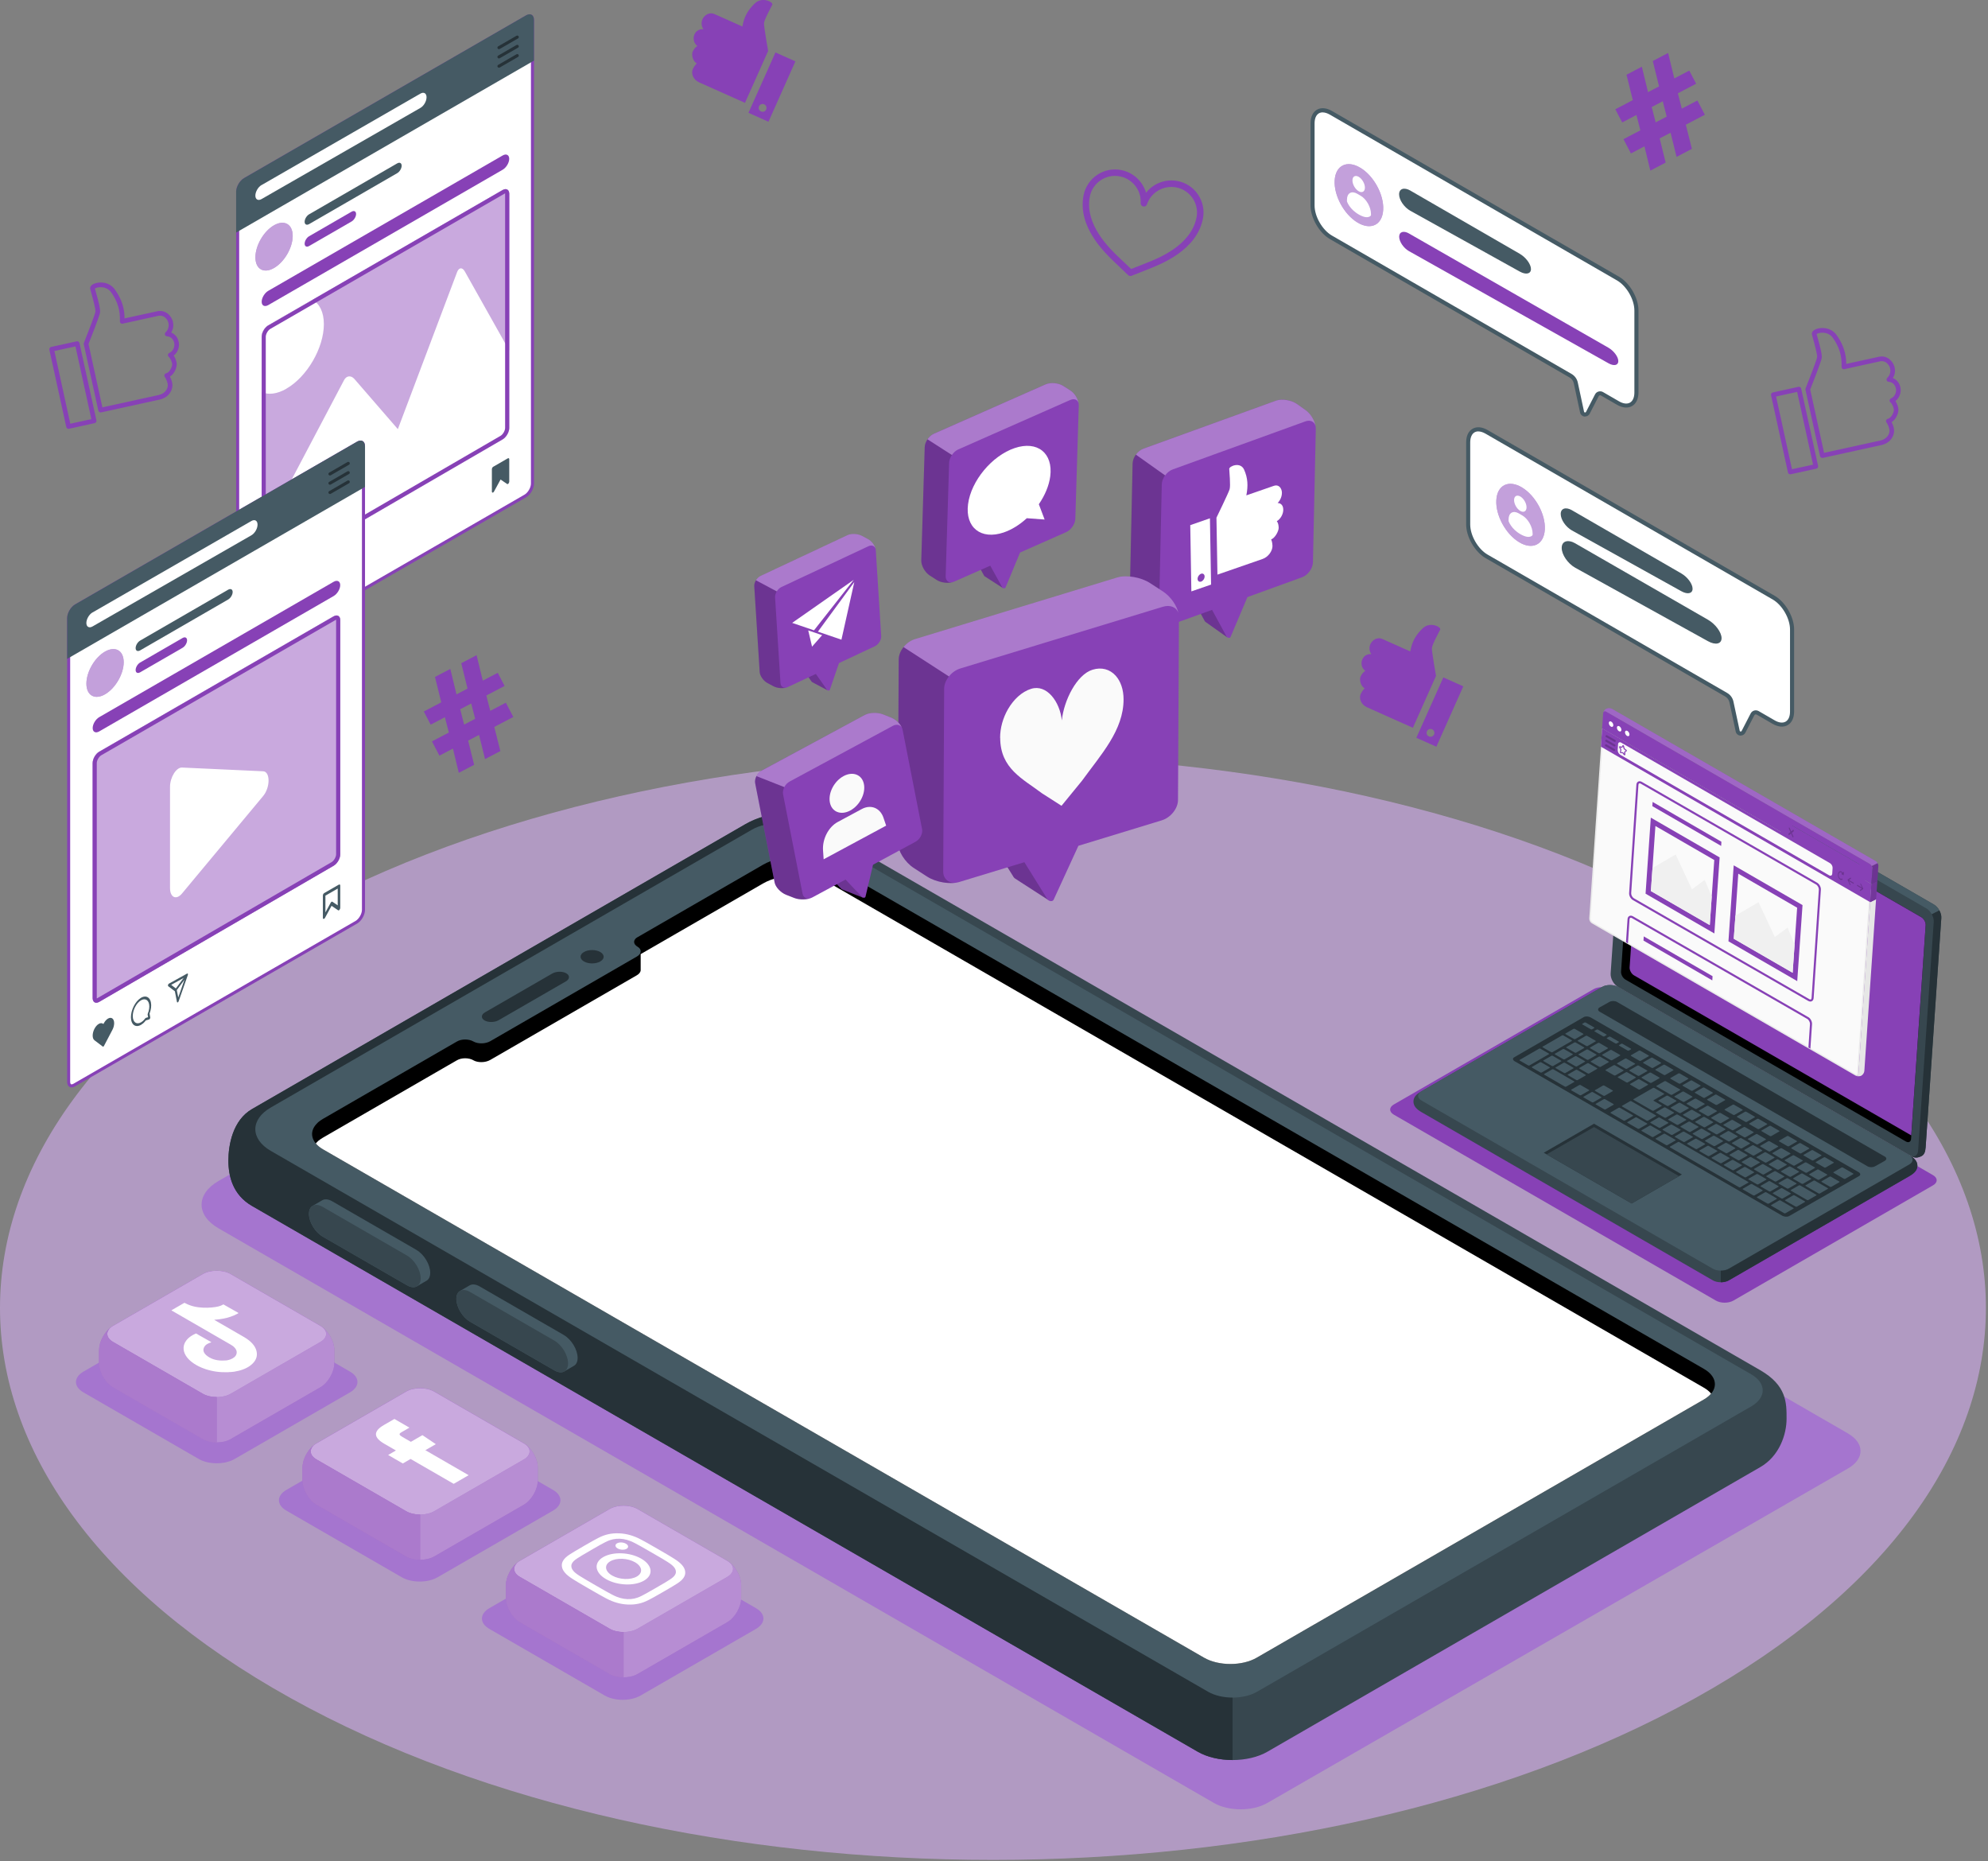
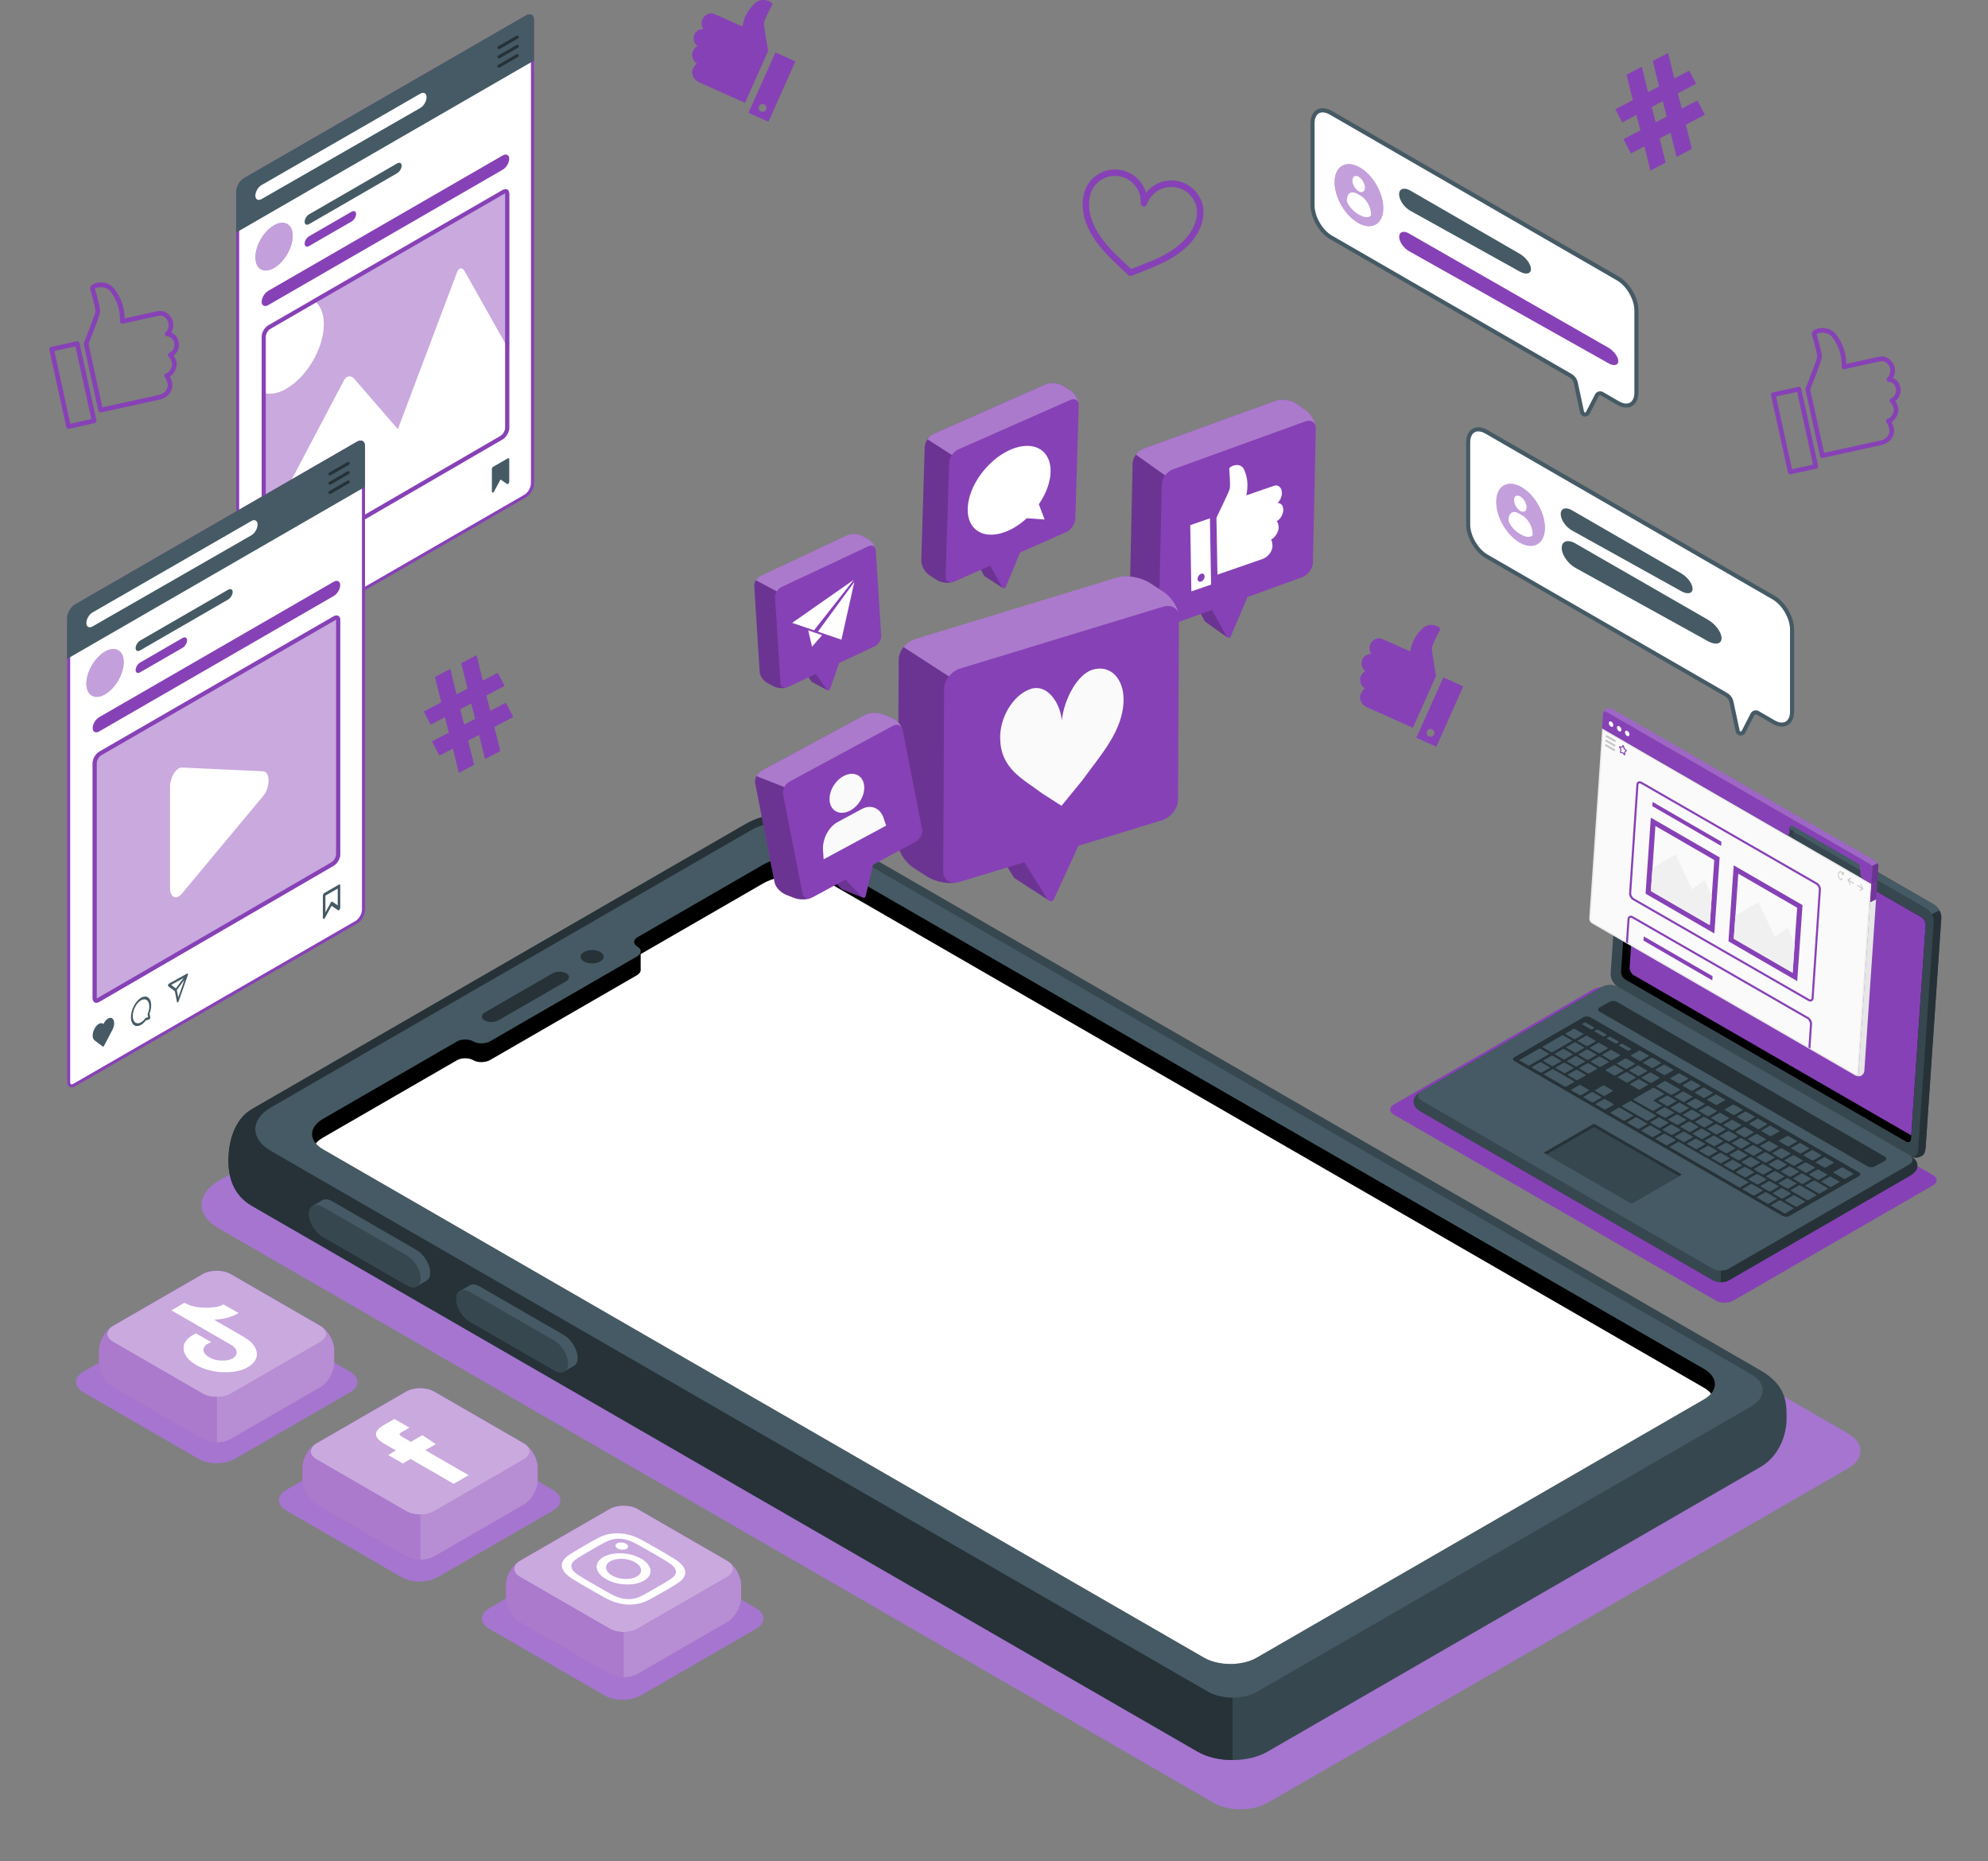
<svg xmlns="http://www.w3.org/2000/svg" width="485" height="454" viewBox="0 0 485 454" fill="none">
  <rect x="0" y="0" width="485" height="454" fill="#808080" stroke="none" />
  <g clip-path="url(#clip0_3961_15661)">
-     <path d="M70.95 223.81C-23.65 276.4 -23.65 361.66 70.95 414.25C165.55 466.84 318.94 466.84 413.54 414.25C508.14 361.66 508.14 276.4 413.54 223.81C318.94 171.22 165.55 171.22 70.95 223.81Z" fill="#DFB4FF" fill-opacity="0.52" />
    <path d="M123.11 167.33L121.43 164.12L117.78 166.03L116.27 159.82L112.53 161.78L114.06 167.97L111.37 169.38L109.86 163.17L106.12 165.13L107.65 171.32L103.39 173.56L105.07 176.77L108.54 174.95L109.5 178.69L105.38 180.85L107.2 184.33L110.5 182.6L111.93 188.52L115.67 186.56L114.21 180.66L116.87 179.27L118.33 185.17L122.07 183.21L120.59 177.32L125.23 174.89L123.41 171.41L119.61 173.4L118.65 169.66L123.09 167.33H123.11ZM115.92 175.34L113.23 176.75L112.27 173.01L114.96 171.6L115.92 175.34Z" fill="#8741B6" />
    <path d="M413.8 20.43L412.12 17.22L408.47 19.13L406.96 12.92L403.22 14.88L404.75 21.07L402.06 22.48L400.55 16.27L396.81 18.23L398.34 24.42L394.08 26.66L395.76 29.87L399.23 28.05L400.19 31.79L396.07 33.95L397.89 37.43L401.19 35.7L402.62 41.62L406.36 39.66L404.9 33.76L407.56 32.37L409.02 38.27L412.76 36.31L411.28 30.42L415.92 27.99L414.1 24.51L410.3 26.5L409.34 22.76L413.78 20.43H413.8ZM406.61 28.44L403.92 29.85L402.96 26.11L405.65 24.7L406.61 28.44Z" fill="#8741B6" />
    <path d="M16.75 104.6C16.48 104.61 16.23 104.43 16.17 104.16L12.04 85.31C12.01 85.16 12.04 85.01 12.12 84.88C12.2 84.75 12.33 84.66 12.48 84.63L18.72 83.26C19.03 83.19 19.33 83.39 19.39 83.69L23.52 102.54C23.55 102.69 23.52 102.84 23.44 102.97C23.36 103.1 23.23 103.19 23.08 103.22L16.84 104.59C16.84 104.59 16.78 104.6 16.74 104.6H16.75ZM13.27 85.62L17.15 103.36L22.29 102.24L18.41 84.5L13.27 85.62ZM24.57 100.6C24.3 100.61 24.05 100.43 23.99 100.16L20.44 83.97C20.42 83.86 20.43 83.74 20.47 83.64C21.53 80.98 23.15 76.78 23.27 76.07C23.38 75.42 22.61 72.69 22.29 71.53C22.15 71.04 22.05 70.67 22.01 70.48C21.96 70.25 21.95 69.66 22.92 69.23C24.15 68.69 26.63 68.62 28.08 70.69C29.66 72.96 30.37 75.09 30.39 77.67L38.35 75.93C40.48 75.46 41.91 77.19 42.19 78.51C42.44 79.64 42.13 80.53 41.77 81.12C42.51 81.43 43.32 82.1 43.6 83.4C43.84 84.48 43.47 85.9 42.38 86.74C42.63 87.1 42.91 87.65 43.08 88.42C43.29 89.4 42.63 91.14 41.46 91.87C41.65 92.24 41.87 92.75 42 93.37C42.34 94.94 41.29 96.95 38.98 97.46L24.66 100.6C24.66 100.6 24.6 100.61 24.56 100.61L24.57 100.6ZM21.59 83.89L24.98 99.36L38.75 96.35C40.32 96.01 41.14 94.66 40.91 93.61C40.7 92.63 40.21 91.95 40.2 91.94C40.09 91.79 40.06 91.58 40.13 91.41C40.2 91.23 40.35 91.1 40.54 91.06C41.4 90.87 42.13 89.34 41.99 88.67C41.74 87.52 41.2 87.08 41.18 87.06C41.03 86.94 40.95 86.74 40.97 86.55C40.99 86.36 41.11 86.19 41.29 86.1C42.32 85.63 42.69 84.49 42.5 83.65C42.16 82.09 40.83 82.04 40.77 82.04C40.54 82.04 40.34 81.89 40.26 81.68C40.18 81.47 40.23 81.22 40.4 81.07C40.63 80.85 41.37 80.04 41.09 78.77C40.94 78.06 40.11 76.72 38.59 77.05L29.93 78.95C29.76 78.99 29.58 78.95 29.45 78.83C29.32 78.72 29.24 78.55 29.25 78.37C29.35 75.71 28.72 73.61 27.15 71.35C26.39 70.25 25.26 70.07 24.66 70.05C23.9 70.03 23.35 70.25 23.16 70.39C23.21 70.58 23.29 70.88 23.39 71.23C24 73.41 24.54 75.43 24.4 76.26C24.23 77.25 22.07 82.72 21.6 83.9L21.59 83.89Z" fill="#8741B6" />
    <path d="M436.78 115.7C436.51 115.71 436.26 115.53 436.2 115.26L432.07 96.41C432.04 96.26 432.07 96.11 432.15 95.98C432.23 95.85 432.36 95.76 432.51 95.73L438.75 94.36C439.06 94.29 439.36 94.49 439.42 94.79L443.55 113.64C443.58 113.79 443.55 113.94 443.47 114.07C443.39 114.2 443.26 114.29 443.11 114.32L436.87 115.69C436.87 115.69 436.81 115.7 436.78 115.7ZM433.3 96.72L437.18 114.46L442.32 113.34L438.44 95.6L433.3 96.72ZM444.6 111.7C444.33 111.71 444.08 111.53 444.02 111.26L440.47 95.07C440.45 94.96 440.46 94.84 440.5 94.74C441.56 92.08 443.18 87.88 443.3 87.17C443.41 86.52 442.64 83.79 442.32 82.63C442.18 82.14 442.08 81.77 442.04 81.58C441.99 81.35 441.98 80.76 442.95 80.33C444.18 79.79 446.66 79.72 448.11 81.79C449.69 84.06 450.4 86.19 450.42 88.77L458.38 87.03C460.51 86.56 461.94 88.3 462.22 89.61C462.47 90.74 462.16 91.63 461.8 92.22C462.54 92.53 463.35 93.2 463.63 94.5C463.87 95.58 463.5 97 462.41 97.84C462.66 98.2 462.94 98.75 463.11 99.52C463.32 100.5 462.66 102.24 461.49 102.97C461.68 103.34 461.9 103.85 462.03 104.47C462.37 106.04 461.32 108.05 459.01 108.56L444.69 111.7C444.69 111.7 444.63 111.71 444.59 111.71L444.6 111.7ZM441.62 94.99L445.01 110.46L458.78 107.45C460.35 107.11 461.17 105.76 460.94 104.71C460.73 103.73 460.24 103.05 460.23 103.04C460.12 102.89 460.09 102.68 460.16 102.51C460.23 102.33 460.38 102.2 460.57 102.16C461.43 101.97 462.16 100.44 462.02 99.77C461.77 98.62 461.23 98.18 461.21 98.16C461.06 98.04 460.98 97.84 461 97.65C461.02 97.46 461.14 97.29 461.32 97.2C462.35 96.73 462.72 95.59 462.53 94.75C462.19 93.19 460.86 93.14 460.8 93.14C460.57 93.14 460.37 92.99 460.29 92.78C460.21 92.57 460.26 92.32 460.43 92.17C460.66 91.95 461.4 91.14 461.12 89.87C460.97 89.16 460.14 87.82 458.62 88.15L449.96 90.05C449.79 90.09 449.61 90.05 449.48 89.93C449.35 89.82 449.27 89.65 449.28 89.47C449.38 86.81 448.75 84.71 447.18 82.45C446.42 81.35 445.29 81.17 444.69 81.15C443.93 81.13 443.38 81.35 443.19 81.49C443.24 81.68 443.32 81.98 443.42 82.33C444.03 84.51 444.57 86.53 444.43 87.36C444.26 88.35 442.1 93.82 441.63 95L441.62 94.99Z" fill="#8741B6" />
    <path d="M187.4 12.44C187.4 12.44 186.35 6.53 186.39 5.67C186.42 4.81 188.15 1.72 188.42 1.13C188.69 0.54 186 -0.92 184.17 0.81C182.34 2.54 181.49 4.26 181.12 6.47L174.35 3.45C172.92 2.81 171.75 3.87 171.39 4.67C170.88 5.8 171.34 6.75 171.61 7.14C171.61 7.14 170.11 6.86 169.41 8.44C169.02 9.32 169.22 10.55 170.14 11.22C170.14 11.22 169.47 11.54 168.98 12.63C168.65 13.36 169.05 15.03 170 15.45C170 15.45 169.41 15.98 169.02 16.86C168.55 17.92 169.1 19.44 170.56 20.09C172.02 20.74 181.75 25.09 181.75 25.09L187.4 12.43V12.44Z" fill="#8741B6" />
    <path d="M182.6 27.52L187.48 29.7L194.05 14.97L189.18 12.79L182.6 27.52ZM185.1 26.32C185.1 25.79 185.52 25.37 186.05 25.37C186.58 25.37 187 25.79 187 26.32C187 26.85 186.58 27.27 186.05 27.27C185.52 27.27 185.1 26.85 185.1 26.32Z" fill="#8741B6" />
    <path d="M350.34 164.88C350.34 164.88 349.29 158.97 349.33 158.11C349.36 157.25 351.09 154.16 351.36 153.57C351.63 152.98 348.94 151.52 347.11 153.25C345.28 154.98 344.43 156.7 344.06 158.91L337.29 155.89C335.86 155.25 334.69 156.31 334.33 157.11C333.82 158.24 334.28 159.19 334.55 159.58C334.55 159.58 333.05 159.3 332.35 160.88C331.96 161.76 332.16 162.99 333.08 163.66C333.08 163.66 332.41 163.98 331.92 165.07C331.59 165.8 331.99 167.47 332.94 167.89C332.94 167.89 332.35 168.42 331.96 169.3C331.49 170.36 332.04 171.88 333.5 172.53C334.96 173.18 344.69 177.53 344.69 177.53L350.34 164.87V164.88Z" fill="#8741B6" />
    <path d="M345.54 179.97L350.42 182.15L356.99 167.42L352.12 165.24L345.54 179.97ZM348.04 178.77C348.04 178.24 348.46 177.82 348.99 177.82C349.52 177.82 349.94 178.24 349.94 178.77C349.94 179.3 349.52 179.72 348.99 179.72C348.46 179.72 348.04 179.3 348.04 178.77Z" fill="#8741B6" />
    <path d="M275.94 67.31C275.69 67.36 275.42 67.29 275.23 67.11L271.98 64.01C269.48 61.63 262.85 55.32 264.35 47.65C265.18 43.42 269.29 40.65 273.52 41.48C276.49 42.06 278.79 44.26 279.59 47.02C281.36 44.76 284.32 43.58 287.3 44.16C291.53 44.98 294.3 49.1 293.47 53.33C291.97 61 283.45 64.35 280.25 65.62L276.08 67.27C276.08 67.27 276 67.3 275.95 67.31H275.94ZM273.07 62.87L275.96 65.62L279.66 64.16C282.65 62.98 290.58 59.86 291.91 53.04C292.23 51.41 291.89 49.74 290.96 48.36C290.03 46.98 288.62 46.04 286.98 45.72C283.88 45.12 280.81 46.89 279.82 49.85C279.7 50.23 279.31 50.45 278.92 50.37C278.53 50.29 278.26 49.94 278.28 49.54C278.48 46.43 276.3 43.62 273.2 43.02C269.83 42.36 266.54 44.57 265.88 47.95C264.55 54.77 270.73 60.65 273.05 62.86L273.07 62.87Z" fill="#8741B6" />
    <path d="M471.59 289.14L422.9 317.25C421.71 317.94 419.79 317.94 418.6 317.25L340.04 271.9C338.85 271.21 338.85 270.1 340.04 269.42L388.73 241.31C389.92 240.62 391.84 240.62 393.03 241.31L471.59 286.66C472.78 287.35 472.78 288.46 471.59 289.14Z" fill="#8741B6" />
    <path d="M450.87 349.68L206.24 208.48C202.18 206.14 195.56 206.14 191.5 208.48L53.31 288.08C47.81 291.25 47.8 296.45 53.3 299.62L296.17 439.81C299.75 441.87 305.59 441.87 309.17 439.81L450.86 358.2C454.91 355.86 454.92 352.03 450.86 349.69L450.87 349.68Z" fill="#A575CF" />
    <path d="M85.4 334.59C87.81 335.98 87.81 338.24 85.4 339.64L57.24 355.9C54.83 357.29 50.91 357.29 48.5 355.9L20.34 339.64C17.93 338.25 17.93 335.99 20.34 334.59L48.5 318.33C50.91 316.94 54.83 316.94 57.24 318.33L85.4 334.59Z" fill="#A575CF" />
    <path d="M134.92 363.44C137.33 364.83 137.33 367.09 134.92 368.49L106.76 384.75C104.35 386.14 100.43 386.14 98.02 384.75L69.86 368.49C67.45 367.1 67.45 364.84 69.86 363.44L98.02 347.18C100.43 345.79 104.35 345.79 106.76 347.18L134.92 363.44Z" fill="#A575CF" />
    <path d="M184.44 392.29C186.85 393.68 186.85 395.94 184.44 397.34L156.28 413.6C153.87 414.99 149.95 414.99 147.54 413.6L119.38 397.34C116.97 395.95 116.97 393.69 119.38 392.29L147.54 376.03C149.95 374.64 153.87 374.64 156.28 376.03L184.44 392.29Z" fill="#A575CF" />
    <path d="M198.72 201.12L429.44 334.24C435.93 337.99 435.86 342.24 435.86 346.06C435.86 349.88 434.14 355.17 429.44 357.88L309.21 427.3C304.51 430.01 296.9 430.01 292.2 427.3L61.48 294.17C56.78 291.46 55.72 286.91 55.72 283.1C55.72 279.29 56.79 273.25 61.48 270.54L181.72 201.12C186.42 198.41 192.19 197.34 198.73 201.12H198.72Z" fill="#37474F" />
    <path d="M192.51 206.37L68.87 277.75L300.7 411.47V429.33C297.62 429.33 294.55 428.65 292.2 427.3L61.48 294.17C56.78 291.46 55.72 286.91 55.72 283.1C55.72 279.29 56.79 273.25 61.48 270.54L181.71 201.12C184.64 199.43 188.3 198.19 192.51 198.85V199.4V206.36V206.37Z" fill="#263238" />
    <path d="M427.25 335.25L196.97 202.38C193.25 200.23 187.17 200.24 183.45 202.38L66.08 270.15C61.03 273.06 61.03 277.83 66.07 280.74L294.74 412.68C298.02 414.57 303.39 414.57 306.67 412.68L427.25 343.06C430.97 340.91 430.97 337.4 427.25 335.25Z" fill="#455A64" />
    <path d="M137.57 325.67C139.42 326.74 140.92 329.23 140.92 331.23C140.92 332.2 140.57 332.87 140 333.18C139.6 333.4 138.07 334.31 137.65 334.55C137.04 334.89 136.18 334.82 135.23 334.27L114.68 322.41C112.83 321.34 111.33 318.85 111.33 316.85C111.33 315.93 111.65 315.27 112.18 314.94C112.59 314.68 114.18 313.76 114.6 313.53C115.21 313.19 116.07 313.25 117.02 313.8L137.57 325.66V325.67Z" fill="#455A64" />
    <path d="M135.24 327.02L114.69 315.16C112.84 314.09 111.34 314.85 111.34 316.85C111.34 318.85 112.84 321.35 114.69 322.41L135.24 334.27C137.09 335.34 138.59 334.58 138.59 332.58C138.59 330.58 137.09 328.08 135.24 327.02Z" fill="#37474F" />
    <path d="M101.61 304.91C103.46 305.98 104.96 308.47 104.96 310.47C104.96 311.44 104.61 312.11 104.04 312.42C103.64 312.64 102.11 313.55 101.69 313.79C101.08 314.13 100.22 314.06 99.27 313.51L78.72 301.65C76.87 300.58 75.37 298.09 75.37 296.09C75.37 295.17 75.69 294.51 76.22 294.18C76.63 293.92 78.22 293 78.64 292.77C79.25 292.43 80.11 292.49 81.06 293.04L101.61 304.9V304.91Z" fill="#455A64" />
    <path d="M99.28 306.26L78.73 294.4C76.88 293.33 75.38 294.09 75.38 296.09C75.38 298.09 76.88 300.58 78.73 301.65L99.28 313.51C101.13 314.58 102.63 313.82 102.63 311.82C102.63 309.82 101.13 307.33 99.28 306.26Z" fill="#37474F" />
    <path d="M202.5 210.91L415.7 333.92C419.26 335.97 419.27 339.32 415.71 341.37L306.62 404.36C303.08 406.42 297.3 406.42 293.74 404.36L78.81 280.36C75.93 278.69 75.36 276.18 77.18 274.2C77.33 274.05 77.46 273.9 77.62 273.75C77.97 273.46 78.37 273.18 78.81 272.92L109.49 255.2C109.49 255.2 110.38 254.68 111.49 254.05C112.59 253.41 114.38 253.41 115.49 254.05C116.59 254.69 118.45 254.66 119.63 253.97L155.39 233.32C156.56 232.64 156.63 231.57 155.53 230.93C154.5 230.33 154.43 229.38 155.32 228.74C155.38 228.7 155.45 228.66 155.52 228.62L185.54 211.29L186.18 210.92C190.68 208.33 198.01 208.33 202.5 210.92V210.91Z" fill="black" />
    <path d="M115.49 258.63C114.38 257.99 112.59 257.99 111.49 258.63C110.38 259.26 109.49 259.78 109.49 259.78L78.8 277.5C78.36 277.76 77.96 278.04 77.61 278.33C77.45 278.48 77.32 278.63 77.17 278.78C77.12 278.83 77.1 278.89 77.05 278.94C77.48 279.45 78.06 279.93 78.8 280.36L293.73 404.36C297.3 406.42 303.07 406.42 306.61 404.36L415.7 341.37C416.44 340.94 417.02 340.46 417.45 339.95C417.02 339.43 416.44 338.94 415.69 338.51L202.49 215.5C198 212.91 190.67 212.91 186.17 215.5L185.53 215.87L156.3 232.74C156.3 232.74 156.3 236.22 156.3 236.63C156.3 237.08 155.99 237.54 155.37 237.9L119.61 258.55C118.43 259.24 116.57 259.27 115.47 258.63H115.49Z" fill="white" />
    <path d="M118.33 246.94L134.72 237.48C135.7 236.92 137.24 236.89 138.15 237.42C139.07 237.95 139.02 238.84 138.04 239.4L121.65 248.86C120.67 249.42 119.14 249.45 118.22 248.92C117.3 248.39 117.35 247.5 118.33 246.94Z" fill="#263238" />
    <path d="M142.46 232.23C143.56 231.59 145.35 231.59 146.45 232.23C147.55 232.87 147.55 233.9 146.45 234.53C145.35 235.17 143.56 235.17 142.46 234.53C141.36 233.89 141.36 232.86 142.46 232.23Z" fill="#263238" />
    <path d="M299.41 155.47L296.07 148.85L299.02 141.87L299.12 137.31L290.47 140.43L290.37 144.99L293.92 151.5C293.98 151.61 294.07 151.69 294.17 151.75L299.41 155.48V155.47Z" fill="#8741B6" />
    <path opacity="0.2" d="M299.41 155.47L296.07 148.85L299.02 141.87L299.12 137.31L290.47 140.43L290.37 144.99L293.92 151.5C293.98 151.61 294.07 151.69 294.17 151.75L299.41 155.48V155.47Z" fill="black" />
    <path d="M321 104.58C321.03 103.07 319.93 101.04 318.53 100.04L316.47 98.57C315.07 97.58 312.78 97.19 311.35 97.71L278.98 109.43C277.55 109.95 276.36 111.59 276.33 113.1L275.63 145.66C275.6 147.17 276.71 149.2 278.1 150.2L280.16 151.67C281.56 152.66 283.85 153.05 285.29 152.53L295.7 148.77L299.24 155.26C299.47 155.68 300.07 155.72 300.23 155.34L304.33 145.65L317.66 140.81C319.09 140.29 320.28 138.65 320.31 137.14L321.01 104.58H321Z" fill="#8741B6" />
    <path opacity="0.2" d="M275.61 145.66C275.58 147.17 276.68 149.2 278.08 150.2L280.14 151.67C281.4 152.57 283.39 152.96 284.82 152.65C283.6 152.87 282.7 152.08 282.73 150.73L283.43 118.17C283.45 117.41 283.75 116.63 284.23 115.96L277.1 110.89C276.62 111.55 276.32 112.34 276.3 113.1L275.6 145.66H275.61Z" fill="black" />
    <path opacity="0.3" d="M320.93 103.9C320.65 102.84 319.67 102.36 318.47 102.79L286.1 114.51C285.39 114.77 284.73 115.3 284.26 115.97L277.13 110.91C277.61 110.24 278.26 109.7 278.97 109.45L311.33 97.73C312.77 97.22 315.06 97.61 316.46 98.59L318.53 100.06C319.72 100.9 320.71 102.51 320.93 103.9Z" fill="white" />
    <path d="M296.77 126.28C296.77 126.28 299.71 120.25 299.98 119.35C300.25 118.45 299.91 115.01 299.89 114.37C299.88 113.73 302.61 112.54 303.52 114.57C304.42 116.6 304.53 118.5 304.06 120.84L310.72 118.53C312.13 118.04 312.73 119.29 312.74 120.17C312.76 121.41 312.05 122.35 311.7 122.71C311.7 122.71 313.04 122.61 313.07 124.33C313.09 125.29 312.49 126.55 311.49 127.14C311.49 127.14 311.93 127.55 311.95 128.76C311.96 129.56 311.05 131.25 310.12 131.58C310.12 131.58 310.42 132.2 310.44 133.17C310.46 134.33 309.47 135.85 308.03 136.35C306.59 136.85 297.01 140.17 297.01 140.17L296.77 126.28Z" fill="white" />
    <path d="M295.18 126.43L290.38 128.1L290.65 144.26L295.46 142.6L295.18 126.44V126.43ZM292.69 141.91C292.25 141.84 292.05 141.35 292.24 140.8C292.43 140.25 292.93 139.86 293.36 139.92C293.8 139.99 294 140.48 293.81 141.03C293.62 141.58 293.12 141.97 292.69 141.91Z" fill="white" />
    <path d="M244.67 143.44L241.91 138.05L244.44 131.94L244.56 128.07L237.28 131.28L237.16 135.15L240.09 140.43C240.14 140.52 240.21 140.58 240.29 140.62L244.66 143.44H244.67Z" fill="#8741B6" />
    <path opacity="0.2" d="M244.67 143.44L241.91 138.05L244.44 131.94L244.56 128.07L237.28 131.28L237.16 135.15L240.09 140.43C240.14 140.52 240.21 140.58 240.29 140.62L244.66 143.44H244.67Z" fill="black" />
    <path d="M263.18 98.93C263.22 97.65 262.3 96 261.14 95.25L259.42 94.14C258.25 93.39 256.33 93.21 255.12 93.74L227.85 105.78C226.64 106.31 225.63 107.78 225.6 109.06L224.76 136.67C224.72 137.95 225.64 139.6 226.8 140.35L228.52 141.46C229.69 142.21 231.61 142.39 232.82 141.86L241.59 137.99L244.51 143.26C244.7 143.6 245.2 143.6 245.34 143.26L248.86 134.78L260.09 129.81C261.3 129.28 262.31 127.81 262.34 126.53L263.18 98.92V98.93Z" fill="#8741B6" />
    <path opacity="0.2" d="M224.76 136.69C224.72 137.97 225.64 139.62 226.8 140.37L228.52 141.48C229.58 142.16 231.24 142.36 232.45 142C231.43 142.26 230.67 141.66 230.71 140.51L231.55 112.9C231.57 112.26 231.83 111.57 232.24 110.98L226.29 107.16C225.88 107.75 225.62 108.44 225.6 109.08L224.76 136.69Z" fill="black" />
    <path opacity="0.3" d="M263.13 98.36C262.91 97.48 262.08 97.14 261.07 97.58L233.79 109.63C233.19 109.89 232.63 110.39 232.23 110.99L226.28 107.17C226.69 106.57 227.24 106.07 227.84 105.81L255.11 93.76C256.32 93.23 258.25 93.41 259.41 94.16L261.14 95.27C262.14 95.91 262.95 97.2 263.13 98.37V98.36Z" fill="white" />
    <path d="M253.44 123C254.9 120.87 255.92 118.5 256.22 116.21C256.96 110.52 253.08 107.43 247.54 109.3C242 111.17 236.91 117.29 236.17 122.98C235.43 128.67 239.31 131.76 244.85 129.89C246.85 129.21 248.8 127.98 250.5 126.41L254.85 126.73L253.44 123Z" fill="white" />
    <path d="M255.83 219.61L250.53 210.43L254.88 200.95L254.91 194.7L241.72 198.71L241.69 204.96L247.31 213.98C247.41 214.13 247.54 214.24 247.69 214.33L255.84 219.6L255.83 219.61Z" fill="#8741B6" />
    <path opacity="0.2" d="M255.83 219.61L250.53 210.43L254.88 200.95L254.91 194.7L241.72 198.71L241.69 204.96L247.31 213.98C247.41 214.13 247.54 214.24 247.69 214.33L255.84 219.6L255.83 219.61Z" fill="black" />
    <path d="M287.64 150.56C287.65 148.49 285.9 145.67 283.72 144.27L280.51 142.2C278.34 140.79 274.8 140.19 272.62 140.86L223.23 155.91C221.05 156.57 219.27 158.79 219.25 160.86L219.02 205.45C219.01 207.52 220.76 210.34 222.94 211.74L226.14 213.81C228.31 215.22 231.85 215.82 234.03 215.15L249.91 210.32L255.52 219.33C255.88 219.91 256.81 219.99 257.05 219.47L263.09 206.32L283.42 200.11C285.6 199.45 287.38 197.23 287.39 195.16L287.62 150.57L287.64 150.56Z" fill="#8741B6" />
    <path opacity="0.2" d="M219.03 205.43C219.02 207.5 220.77 210.32 222.95 211.72L226.15 213.79C228.11 215.06 231.18 215.66 233.37 215.28C231.51 215.54 230.1 214.44 230.11 212.59L230.34 168C230.34 166.97 230.79 165.89 231.51 165L220.43 157.84C219.71 158.74 219.26 159.81 219.26 160.84L219.03 205.43Z" fill="black" />
    <path opacity="0.3" d="M287.51 149.61C287.06 148.15 285.53 147.45 283.7 148.01L234.3 163.06C233.21 163.39 232.21 164.1 231.51 165.01L220.44 157.85C221.16 156.94 222.14 156.23 223.23 155.9L272.61 140.85C274.81 140.19 278.34 140.8 280.51 142.2L283.72 144.28C285.57 145.47 287.13 147.71 287.51 149.62V149.61Z" fill="white" />
    <path d="M243.99 179.97C243.99 177.53 244.71 175.09 245.89 173.03L245.92 172.98C247.3 170.59 249.31 168.73 251.55 168.03C255.39 166.83 258.57 171.18 259.05 175.73C259.53 170.88 262.69 164.55 266.53 163.37C268.77 162.67 270.79 163.28 272.17 164.81L272.2 164.84C273.38 166.17 274.11 168.16 274.11 170.6C274.11 178.16 268.59 184.06 263.96 190.46L258.97 196.56L254.19 193.5C249.55 189.98 244.02 187.52 244.01 179.96L243.99 179.97Z" fill="#FAFAFA" />
    <path d="M210.51 218.96L206.63 214.56L207.95 208.94L207.28 205.55L200.56 209.17L201.23 212.56L205.26 216.84C205.33 216.91 205.41 216.96 205.51 216.99L210.51 218.96Z" fill="#8741B6" />
    <path opacity="0.2" d="M210.51 218.96L206.63 214.56L207.95 208.94L207.28 205.55L200.56 209.17L201.23 212.56L205.26 216.84C205.33 216.91 205.41 216.96 205.51 216.99L210.51 218.96Z" fill="black" />
    <path d="M220.21 178.02C219.99 176.9 218.73 175.56 217.4 175.03L215.43 174.26C214.1 173.74 212.11 173.79 211 174.39L185.85 187.95C184.74 188.55 184.01 189.95 184.23 191.07L188.98 215.28C189.2 216.4 190.46 217.74 191.79 218.27L193.76 219.04C195.09 219.56 197.08 219.5 198.19 218.91L206.28 214.55L210.31 218.82C210.57 219.09 211.08 219.04 211.15 218.73L212.99 210.93L223.34 205.34C224.45 204.74 225.18 203.34 224.95 202.22L220.2 178.01L220.21 178.02Z" fill="#8741B6" />
    <path opacity="0.2" d="M188.99 215.29C189.21 216.41 190.47 217.75 191.8 218.28L193.77 219.05C194.97 219.52 196.7 219.52 197.85 219.07C196.87 219.42 195.98 218.97 195.79 217.97L191.04 193.76C190.93 193.2 191.06 192.57 191.35 192L184.56 189.32C184.27 189.88 184.14 190.51 184.25 191.08L189 215.29H188.99Z" fill="black" />
    <path opacity="0.3" d="M220.04 177.52C219.63 176.78 218.73 176.57 217.8 177.07L192.65 190.64C192.1 190.94 191.63 191.43 191.35 192L184.56 189.33C184.85 188.76 185.31 188.27 185.86 187.97L211 174.4C212.12 173.8 214.1 173.74 215.43 174.27L217.4 175.05C218.54 175.5 219.62 176.54 220.04 177.53V177.52Z" fill="white" />
    <path d="M215.54 199.48C215.13 198.27 214.35 197.44 213.4 197.06C212.45 196.69 211.32 196.76 210.21 197.37L204.36 200.52C202.12 201.73 200.6 204.67 200.79 207.43L200.94 209.61L216.19 201.4L215.54 199.49V199.48Z" fill="#FAFAFA" />
    <path d="M207.44 197.71C206.29 198.33 205.16 198.42 204.26 198.06C203.36 197.71 202.69 196.91 202.46 195.75C202.01 193.43 203.5 190.56 205.79 189.32C206.94 188.7 208.07 188.61 208.97 188.97C209.87 189.32 210.54 190.12 210.77 191.28C211.22 193.6 209.73 196.47 207.44 197.71Z" fill="#FAFAFA" />
-     <path d="M201.92 168.4L199.3 164.41L200.91 159.72L200.72 156.79L195.06 159.44L195.25 162.37L198 166.27C198.05 166.34 198.11 166.38 198.18 166.41L201.92 168.4Z" fill="#8741B6" />
+     <path d="M201.92 168.4L199.3 164.41L200.91 159.72L200.72 156.79L195.25 162.37L198 166.27C198.05 166.34 198.11 166.38 198.18 166.41L201.92 168.4Z" fill="#8741B6" />
    <path opacity="0.2" d="M201.92 168.4L199.3 164.41L200.91 159.72L200.72 156.79L195.06 159.44L195.25 162.37L198 166.27C198.05 166.34 198.11 166.38 198.18 166.41L201.92 168.4Z" fill="black" />
    <path d="M213.66 134.21C213.6 133.24 212.74 132.02 211.74 131.49L210.27 130.71C209.27 130.18 207.7 130.1 206.77 130.54L185.6 140.47C184.66 140.91 183.95 142.05 184.02 143.02L185.34 163.91C185.4 164.88 186.26 166.1 187.26 166.63L188.73 167.41C189.73 167.94 191.3 168.02 192.23 167.58L199.04 164.39L201.78 168.28C201.96 168.53 202.37 168.51 202.45 168.26L204.68 161.75L213.4 157.66C214.34 157.22 215.05 156.08 214.98 155.11L213.66 134.22V134.21Z" fill="#8741B6" />
    <path opacity="0.2" d="M185.33 163.91C185.39 164.88 186.25 166.1 187.25 166.63L188.72 167.41C189.62 167.89 190.98 167.99 191.93 167.69C191.12 167.92 190.47 167.49 190.41 166.62L189.09 145.73C189.06 145.25 189.22 144.72 189.51 144.26L184.43 141.55C184.14 142.01 183.98 142.54 184.01 143.02L185.33 163.91Z" fill="black" />
    <path opacity="0.3" d="M213.57 133.78C213.32 133.12 212.63 132.89 211.85 133.25L190.67 143.18C190.2 143.4 189.79 143.79 189.51 144.26L184.43 141.55C184.72 141.08 185.13 140.69 185.59 140.47L206.76 130.54C207.7 130.1 209.27 130.18 210.27 130.71L211.75 131.5C212.6 131.95 213.35 132.91 213.58 133.78H213.57Z" fill="white" />
    <path d="M193.26 151.94L208.29 141.43L198.59 153.76L193.26 151.94Z" fill="white" />
    <path d="M199.54 154.08L205.28 156.04L208.42 141.98L199.54 154.08Z" fill="white" />
    <path d="M197.18 153.78L200.57 154.94L198.11 157.74L197.18 153.78Z" fill="white" />
    <path d="M467.77 284.35C467.77 285.51 466.9 286.26 465.82 286.88L421.76 312.32C420.68 312.94 418.94 312.94 417.87 312.32L346.78 271.28C345.7 270.66 344.83 269.86 344.83 268.7C344.83 267.54 345.7 266.81 346.78 266.19L390.84 240.75C391.92 240.13 393.66 240.13 394.73 240.75L465.82 281.79C466.9 282.41 467.77 283.18 467.77 284.35Z" fill="#37474F" />
    <path d="M465.82 284.04L421.75 309.48C420.67 310.1 418.93 310.1 417.86 309.48L346.77 268.44C345.69 267.82 345.69 266.81 346.77 266.19L390.83 240.75C391.91 240.13 393.65 240.13 394.72 240.75L465.81 281.79C466.89 282.41 466.89 283.42 465.81 284.04H465.82Z" fill="#455A64" />
    <path d="M419.81 309.95V312.79C420.52 312.79 421.22 312.64 421.76 312.33L465.83 286.89C466.9 286.27 467.78 285.52 467.78 284.36C467.78 283.27 467 282.51 465.99 281.89C466.82 282.48 466.84 283.47 465.84 284.05L421.77 309.49C421.24 309.8 420.53 309.96 419.82 309.96L419.81 309.95Z" fill="#263238" />
    <path d="M459.81 282.12L394.48 244.4C393.97 244.11 393.15 244.11 392.64 244.4L390.26 245.73C389.75 246.02 389.75 246.5 390.26 246.79L455.6 284.5C456.11 284.79 456.93 284.79 457.44 284.5L459.81 283.17C460.32 282.88 460.32 282.4 459.81 282.11V282.12Z" fill="#263238" />
    <path d="M453.4 285.91L388.07 248.19C387.56 247.9 386.81 247.86 386.39 248.1L369.39 257.92C368.97 258.16 369.04 258.6 369.55 258.89L434.8 296.55C435.31 296.84 436.06 296.88 436.48 296.64L453.56 286.87C453.98 286.63 453.91 286.2 453.4 285.9V285.91Z" fill="#263238" />
    <path d="M397.09 264.04L399.05 262.91C399.13 262.87 399.12 262.79 399.03 262.74L396.98 261.56C396.89 261.51 396.76 261.51 396.68 261.55L394.72 262.68C394.64 262.72 394.65 262.8 394.74 262.85L396.79 264.03C396.88 264.08 397.01 264.08 397.09 264.04ZM399.48 259.93L397.52 261.06C397.44 261.1 397.45 261.18 397.54 261.23L399.59 262.41C399.68 262.46 399.81 262.46 399.89 262.42L401.85 261.29C401.93 261.25 401.92 261.17 401.83 261.12L399.78 259.94C399.69 259.89 399.56 259.89 399.48 259.93ZM406.09 263.74L404.13 264.87C404.05 264.91 404.06 264.99 404.15 265.04L407.61 267.04C407.7 267.09 407.83 267.09 407.91 267.05L409.87 265.92C409.95 265.88 409.94 265.8 409.85 265.75L406.39 263.75C406.3 263.7 406.17 263.7 406.09 263.74ZM402.47 261.65L400.51 262.78C400.43 262.82 400.44 262.9 400.53 262.95L402.58 264.13C402.67 264.18 402.8 264.18 402.88 264.14L404.84 263.01C404.92 262.97 404.91 262.89 404.82 262.84L402.77 261.66C402.68 261.61 402.55 261.61 402.47 261.66V261.65ZM410.49 266.28L408.53 267.41C408.45 267.45 408.46 267.53 408.55 267.58L410.6 268.76C410.69 268.81 410.82 268.81 410.9 268.77L412.86 267.64C412.94 267.6 412.93 267.52 412.84 267.47L410.79 266.29C410.7 266.24 410.57 266.24 410.49 266.28ZM413.48 268.01L411.52 269.14C411.44 269.18 411.45 269.26 411.54 269.31L413.59 270.49C413.68 270.54 413.81 270.54 413.89 270.5L415.85 269.37C415.93 269.33 415.92 269.25 415.83 269.2L413.78 268.02C413.69 267.97 413.56 267.97 413.48 268.01ZM406.4 272.64L408.36 271.51C408.44 271.47 408.43 271.39 408.34 271.34L406.29 270.16C406.2 270.11 406.07 270.11 405.99 270.15L404.03 271.28C403.95 271.32 403.96 271.4 404.05 271.45L406.1 272.63C406.19 272.68 406.32 272.68 406.4 272.64ZM409.39 274.37L411.35 273.24C411.43 273.2 411.42 273.12 411.33 273.07L409.28 271.89C409.19 271.84 409.06 271.84 408.98 271.88L407.02 273.01C406.94 273.05 406.95 273.13 407.04 273.18L409.09 274.36C409.18 274.41 409.31 274.41 409.39 274.37ZM412.38 276.1L414.34 274.97C414.42 274.93 414.41 274.85 414.32 274.8L412.27 273.62C412.18 273.57 412.05 273.57 411.97 273.61L410.01 274.74C409.93 274.78 409.94 274.86 410.03 274.91L412.08 276.09C412.17 276.14 412.3 276.14 412.38 276.1ZM415.37 277.83L417.33 276.7C417.41 276.66 417.4 276.58 417.31 276.53L415.26 275.35C415.17 275.3 415.04 275.3 414.96 275.34L413 276.47C412.92 276.51 412.93 276.59 413.02 276.64L415.07 277.82C415.16 277.87 415.29 277.87 415.37 277.83ZM400.07 265.77L402.03 264.64C402.11 264.6 402.1 264.52 402.01 264.47L399.96 263.29C399.87 263.24 399.74 263.24 399.66 263.28L397.7 264.41C397.62 264.45 397.63 264.53 397.72 264.58L399.77 265.76C399.86 265.81 399.99 265.81 400.07 265.77ZM403.41 270.93L405.37 269.8C405.45 269.76 405.44 269.68 405.35 269.63L403.46 268.54C403.37 268.49 403.37 268.41 403.44 268.37L405.96 266.92C406.04 266.88 406.03 266.8 405.94 266.75L403.58 265.39C403.49 265.34 403.36 265.34 403.28 265.38L398.53 268.12C398.45 268.16 398.46 268.24 398.55 268.29L403.11 270.92C403.2 270.97 403.33 270.97 403.41 270.93ZM416.46 269.75L414.5 270.88C414.42 270.92 414.43 271 414.52 271.05L416.57 272.23C416.66 272.28 416.79 272.28 416.87 272.24L418.83 271.11C418.91 271.07 418.9 270.99 418.81 270.94L416.76 269.76C416.67 269.71 416.54 269.71 416.46 269.75ZM419.45 271.48L417.49 272.61C417.41 272.65 417.42 272.73 417.51 272.78L419.56 273.96C419.65 274.01 419.78 274.01 419.86 273.97L421.82 272.84C421.9 272.8 421.89 272.72 421.8 272.67L419.75 271.49C419.66 271.44 419.53 271.44 419.45 271.48ZM438.25 288.79C438.33 288.75 438.32 288.67 438.23 288.62L436.18 287.44C436.09 287.39 435.96 287.39 435.88 287.43L433.92 288.56C433.84 288.6 433.85 288.68 433.94 288.73L435.99 289.91C436.08 289.96 436.21 289.96 436.29 289.92L438.25 288.79ZM443.37 285.29L441.41 286.42C441.33 286.46 441.34 286.54 441.43 286.59L443.48 287.77C443.57 287.82 443.7 287.82 443.78 287.78L445.74 286.65C445.82 286.61 445.81 286.53 445.72 286.48L443.67 285.3C443.58 285.25 443.45 285.25 443.37 285.29ZM441.83 287.63C441.91 287.59 441.9 287.51 441.81 287.46L439.76 286.28C439.67 286.23 439.54 286.23 439.46 286.27L437.5 287.4C437.42 287.44 437.43 287.52 437.52 287.57L439.57 288.75C439.66 288.8 439.79 288.8 439.87 288.76L441.83 287.63ZM431.92 290.62L433.88 289.49C433.96 289.45 433.95 289.37 433.86 289.32L431.81 288.14C431.72 288.09 431.59 288.09 431.51 288.13L429.55 289.26C429.47 289.3 429.48 289.38 429.57 289.43L431.62 290.61C431.71 290.66 431.84 290.66 431.92 290.62ZM436.87 291.22C436.95 291.18 436.94 291.1 436.85 291.05L434.8 289.87C434.71 289.82 434.58 289.82 434.5 289.86L432.54 290.99C432.46 291.03 432.47 291.11 432.56 291.16L434.61 292.34C434.7 292.39 434.83 292.39 434.91 292.35L436.87 291.22ZM440.38 283.56L438.42 284.69C438.34 284.73 438.35 284.81 438.44 284.86L440.49 286.04C440.58 286.09 440.71 286.09 440.79 286.05L442.75 284.92C442.83 284.88 442.82 284.8 442.73 284.75L440.68 283.57C440.59 283.52 440.46 283.52 440.38 283.57V283.56ZM425.43 274.93L423.47 276.06C423.39 276.1 423.4 276.18 423.49 276.23L425.54 277.41C425.63 277.46 425.76 277.46 425.84 277.42L427.8 276.29C427.88 276.25 427.87 276.17 427.78 276.12L425.73 274.94C425.64 274.89 425.51 274.89 425.43 274.93ZM437.39 281.83L435.43 282.96C435.35 283 435.36 283.08 435.45 283.13L437.5 284.31C437.59 284.36 437.72 284.36 437.8 284.32L439.76 283.19C439.84 283.15 439.83 283.07 439.74 283.02L437.69 281.84C437.6 281.79 437.47 281.79 437.39 281.83ZM422.44 273.2L420.48 274.33C420.4 274.37 420.41 274.45 420.5 274.5L422.55 275.68C422.64 275.73 422.77 275.73 422.85 275.69L424.81 274.56C424.89 274.52 424.88 274.44 424.79 274.39L422.74 273.21C422.65 273.16 422.52 273.16 422.44 273.2ZM428.42 276.65L426.46 277.78C426.38 277.82 426.39 277.9 426.48 277.95L428.53 279.13C428.62 279.18 428.75 279.18 428.83 279.14L430.79 278.01C430.87 277.97 430.86 277.89 430.77 277.84L428.72 276.66C428.63 276.61 428.5 276.61 428.42 276.65ZM431.41 278.38L429.45 279.51C429.37 279.55 429.38 279.63 429.47 279.68L431.52 280.86C431.61 280.91 431.74 280.91 431.82 280.87L433.78 279.74C433.86 279.7 433.85 279.62 433.76 279.57L431.71 278.39C431.62 278.34 431.49 278.34 431.41 278.38ZM434.4 280.11L432.44 281.24C432.36 281.28 432.37 281.36 432.46 281.41L434.51 282.59C434.6 282.64 434.73 282.64 434.81 282.6L436.77 281.47C436.85 281.43 436.84 281.35 436.75 281.3L434.7 280.12C434.61 280.07 434.48 280.07 434.4 280.11ZM421.35 281.29L423.31 280.16C423.39 280.12 423.38 280.04 423.29 279.99L421.24 278.81C421.15 278.76 421.02 278.76 420.94 278.8L418.98 279.93C418.9 279.97 418.91 280.05 419 280.1L421.05 281.28C421.14 281.33 421.27 281.33 421.35 281.29ZM392.87 256.13L390.91 257.26C390.83 257.3 390.84 257.38 390.93 257.43L392.98 258.61C393.07 258.66 393.2 258.66 393.28 258.62L395.24 257.49C395.32 257.45 395.31 257.37 395.22 257.32L393.17 256.14C393.08 256.09 392.95 256.09 392.87 256.13ZM396.49 258.22L394.53 259.35C394.45 259.39 394.46 259.47 394.55 259.52L396.6 260.7C396.69 260.75 396.82 260.75 396.9 260.71L398.86 259.58C398.94 259.54 398.93 259.46 398.84 259.41L396.79 258.23C396.7 258.18 396.57 258.18 396.49 258.22ZM389.88 254.4L387.92 255.53C387.84 255.57 387.85 255.65 387.94 255.7L389.99 256.88C390.08 256.93 390.21 256.93 390.29 256.89L392.25 255.76C392.33 255.72 392.32 255.64 392.23 255.59L390.18 254.41C390.09 254.36 389.96 254.36 389.88 254.4ZM407 269.77L408.96 268.64C409.04 268.6 409.03 268.52 408.94 268.47L406.89 267.29C406.8 267.24 406.67 267.24 406.59 267.28L404.63 268.41C404.55 268.45 404.56 268.53 404.65 268.58L406.7 269.76C406.79 269.81 406.92 269.81 407 269.77ZM384.94 253.8C384.86 253.84 384.87 253.92 384.96 253.97L387.01 255.15C387.1 255.2 387.23 255.2 387.31 255.16L389.27 254.03C389.35 253.99 389.34 253.91 389.25 253.86L387.2 252.68C387.11 252.63 386.98 252.63 386.9 252.67L384.94 253.8ZM418.37 279.56L420.33 278.43C420.41 278.39 420.4 278.31 420.31 278.26L418.26 277.08C418.17 277.03 418.04 277.03 417.96 277.07L416 278.2C415.92 278.24 415.93 278.32 416.02 278.37L418.07 279.55C418.16 279.6 418.29 279.6 418.37 279.56ZM381.71 258.4L383.67 257.27C383.75 257.23 383.74 257.15 383.65 257.1L381.6 255.92C381.51 255.87 381.38 255.87 381.3 255.91L379.34 257.04C379.26 257.08 379.27 257.16 379.36 257.21L381.41 258.39C381.5 258.44 381.63 258.44 381.71 258.4ZM387.49 258.51L389.45 257.38C389.53 257.34 389.52 257.26 389.43 257.21L387.38 256.03C387.29 255.98 387.16 255.98 387.08 256.02L385.12 257.15C385.04 257.19 385.05 257.27 385.14 257.32L387.19 258.5C387.28 258.55 387.41 258.55 387.49 258.51ZM382.14 255.42C382.06 255.46 382.07 255.54 382.16 255.59L384.21 256.77C384.3 256.82 384.43 256.82 384.51 256.78L386.47 255.65C386.55 255.61 386.54 255.53 386.45 255.48L384.4 254.3C384.31 254.25 384.18 254.25 384.1 254.29L382.14 255.42ZM383.45 253.76L381.4 252.58C381.31 252.53 381.18 252.53 381.1 252.57L376.35 255.31C376.27 255.35 376.28 255.43 376.37 255.48L378.42 256.66C378.51 256.71 378.64 256.71 378.72 256.67L383.47 253.93C383.55 253.89 383.54 253.81 383.45 253.76ZM390.08 257.75L388.12 258.88C388.04 258.92 388.05 259 388.14 259.05L390.19 260.23C390.28 260.28 390.41 260.28 390.49 260.24L392.45 259.11C392.53 259.07 392.52 258.99 392.43 258.94L390.38 257.76C390.29 257.71 390.16 257.71 390.08 257.75ZM412.58 270.74L410.62 271.87C410.54 271.91 410.55 271.99 410.64 272.04L412.69 273.22C412.78 273.27 412.91 273.27 412.99 273.23L414.95 272.1C415.03 272.06 415.02 271.98 414.93 271.93L412.88 270.75C412.79 270.7 412.66 270.7 412.58 270.75V270.74ZM386.66 259C386.74 258.96 386.73 258.88 386.64 258.83L384.59 257.65C384.5 257.6 384.37 257.6 384.29 257.64L382.33 258.77C382.25 258.81 382.26 258.89 382.35 258.94L384.4 260.12C384.49 260.17 384.62 260.17 384.7 260.13L386.66 259ZM409.59 269.01L407.63 270.14C407.55 270.18 407.56 270.26 407.65 270.31L409.7 271.49C409.79 271.54 409.92 271.54 410 271.5L411.96 270.37C412.04 270.33 412.03 270.25 411.94 270.2L409.89 269.02C409.8 268.97 409.67 268.97 409.59 269.02V269.01ZM435.27 287.07C435.35 287.03 435.34 286.95 435.25 286.9L433.2 285.72C433.11 285.67 432.98 285.67 432.9 285.71L430.94 286.84C430.86 286.88 430.87 286.96 430.96 287.01L433.01 288.19C433.1 288.24 433.23 288.24 433.31 288.2L435.27 287.07ZM436.49 284.55L434.53 285.68C434.45 285.72 434.46 285.8 434.55 285.85L436.6 287.03C436.69 287.08 436.82 287.08 436.9 287.04L438.86 285.91C438.94 285.87 438.93 285.79 438.84 285.74L436.79 284.56C436.7 284.51 436.57 284.51 436.49 284.55ZM430.32 286.48L432.28 285.35C432.36 285.31 432.35 285.23 432.26 285.18L430.21 284C430.12 283.95 429.99 283.95 429.91 283.99L427.95 285.12C427.87 285.16 427.88 285.24 427.97 285.29L430.02 286.47C430.11 286.52 430.24 286.52 430.32 286.48ZM427.33 284.75L429.29 283.62C429.37 283.58 429.36 283.5 429.27 283.45L427.22 282.27C427.13 282.22 427 282.22 426.92 282.26L424.96 283.39C424.88 283.43 424.89 283.51 424.98 283.56L427.03 284.74C427.12 284.79 427.25 284.79 427.33 284.75ZM424.34 283.02L426.3 281.89C426.38 281.85 426.37 281.77 426.28 281.72L424.23 280.54C424.14 280.49 424.01 280.49 423.93 280.53L421.97 281.66C421.89 281.7 421.9 281.78 421.99 281.83L424.04 283.01C424.13 283.06 424.26 283.06 424.34 283.02ZM433.5 282.82L431.54 283.95C431.46 283.99 431.47 284.07 431.56 284.12L433.61 285.3C433.7 285.35 433.83 285.35 433.91 285.31L435.87 284.18C435.95 284.14 435.94 284.06 435.85 284.01L433.8 282.83C433.71 282.78 433.58 282.78 433.5 282.82ZM430.51 281.09L428.55 282.22C428.47 282.26 428.48 282.34 428.57 282.39L430.62 283.57C430.71 283.62 430.84 283.62 430.92 283.58L432.88 282.45C432.96 282.41 432.95 282.33 432.86 282.28L430.81 281.1C430.72 281.05 430.59 281.05 430.51 281.09ZM418.55 274.19L416.59 275.32C416.51 275.36 416.52 275.44 416.61 275.49L418.66 276.67C418.75 276.72 418.88 276.72 418.96 276.68L420.92 275.55C421 275.51 420.99 275.43 420.9 275.38L418.85 274.2C418.76 274.15 418.63 274.15 418.55 274.19ZM421.54 275.92L419.58 277.05C419.5 277.09 419.51 277.17 419.6 277.22L421.65 278.4C421.74 278.45 421.87 278.45 421.95 278.41L423.91 277.28C423.99 277.24 423.98 277.16 423.89 277.11L421.84 275.93C421.75 275.88 421.62 275.88 421.54 275.92ZM415.56 272.47L413.6 273.6C413.52 273.64 413.53 273.72 413.62 273.77L415.67 274.95C415.76 275 415.89 275 415.97 274.96L417.93 273.83C418.01 273.79 418 273.71 417.91 273.66L415.86 272.48C415.77 272.43 415.64 272.43 415.56 272.47ZM427.52 279.37L425.56 280.5C425.48 280.54 425.49 280.62 425.58 280.67L427.63 281.85C427.72 281.9 427.85 281.9 427.93 281.86L429.89 280.73C429.97 280.69 429.96 280.61 429.87 280.56L427.82 279.38C427.73 279.33 427.6 279.33 427.52 279.38V279.37ZM424.53 277.64L422.57 278.77C422.49 278.81 422.5 278.89 422.59 278.94L424.64 280.12C424.73 280.17 424.86 280.17 424.94 280.13L426.9 279C426.98 278.96 426.97 278.88 426.88 278.83L424.83 277.65C424.74 277.6 424.61 277.6 424.53 277.64ZM428.94 288.9L430.9 287.77C430.98 287.73 430.97 287.65 430.88 287.6L428.83 286.42C428.74 286.37 428.61 286.37 428.53 286.41L426.57 287.54C426.49 287.58 426.5 287.66 426.59 287.71L428.64 288.89C428.73 288.94 428.86 288.94 428.94 288.9ZM444.42 288.32L446.47 289.5C446.56 289.55 446.69 289.55 446.77 289.51L448.73 288.38C448.81 288.34 448.8 288.26 448.71 288.21L446.66 287.03C446.57 286.98 446.44 286.98 446.36 287.02L444.4 288.15C444.32 288.19 444.33 288.27 444.42 288.32ZM440.52 289.3L443.67 291.12C443.76 291.17 443.89 291.17 443.97 291.13L445.93 290C446.01 289.96 446 289.88 445.91 289.83L442.76 288.01C442.67 287.96 442.54 287.96 442.46 288L440.5 289.13C440.42 289.17 440.43 289.25 440.52 289.3ZM447.34 286.09L449.86 287.54C449.95 287.59 450.08 287.59 450.16 287.55L452.12 286.42C452.2 286.38 452.19 286.3 452.1 286.25L449.58 284.8C449.49 284.75 449.36 284.75 449.28 284.79L447.32 285.92C447.24 285.96 447.25 286.04 447.34 286.09ZM447.34 283.67C447.42 283.63 447.41 283.55 447.32 283.5L445.27 282.32C445.18 282.27 445.05 282.27 444.97 282.31L443.01 283.44C442.93 283.48 442.94 283.56 443.03 283.61L445.08 284.79C445.17 284.84 445.3 284.84 445.38 284.8L447.34 283.67ZM436.93 290.45L440.86 292.72C440.95 292.77 441.08 292.77 441.16 292.73L443.12 291.6C443.2 291.56 443.19 291.48 443.1 291.43L439.17 289.16C439.08 289.11 438.95 289.11 438.87 289.15L436.91 290.28C436.83 290.32 436.84 290.4 436.93 290.45ZM435.55 292.88L438.07 294.33C438.16 294.38 438.29 294.38 438.37 294.34L440.33 293.21C440.41 293.17 440.4 293.09 440.31 293.04L437.79 291.59C437.7 291.54 437.57 291.54 437.49 291.58L435.53 292.71C435.45 292.75 435.46 292.83 435.55 292.88ZM425.11 270.83C425.19 270.79 425.18 270.71 425.09 270.66L423.04 269.48C422.95 269.43 422.82 269.43 422.74 269.47L420.78 270.6C420.7 270.64 420.71 270.72 420.8 270.77L422.85 271.95C422.94 272 423.07 272 423.15 271.96L425.11 270.83ZM431.09 274.28C431.17 274.24 431.16 274.16 431.07 274.11L429.02 272.93C428.93 272.88 428.8 272.88 428.72 272.92L426.76 274.05C426.68 274.09 426.69 274.17 426.78 274.22L428.83 275.4C428.92 275.45 429.05 275.45 429.13 275.41L431.09 274.28ZM444.35 281.93C444.43 281.89 444.42 281.81 444.33 281.76L442.28 280.58C442.19 280.53 442.06 280.53 441.98 280.57L440.02 281.7C439.94 281.74 439.95 281.82 440.04 281.87L442.09 283.05C442.18 283.1 442.31 283.1 442.39 283.05L444.35 281.92V281.93ZM428.1 272.55C428.18 272.51 428.17 272.43 428.08 272.38L426.03 271.2C425.94 271.15 425.81 271.15 425.73 271.19L423.77 272.32C423.69 272.36 423.7 272.44 423.79 272.49L425.84 273.67C425.93 273.72 426.06 273.72 426.14 273.67L428.1 272.54V272.55ZM434.08 276C434.16 275.96 434.15 275.88 434.06 275.83L432.01 274.65C431.92 274.6 431.79 274.6 431.71 274.64L429.75 275.77C429.67 275.81 429.68 275.89 429.77 275.94L431.82 277.12C431.91 277.17 432.04 277.17 432.12 277.13L434.08 276ZM432.11 293.95C432.03 293.99 432.04 294.07 432.13 294.12L435.28 295.94C435.37 295.99 435.5 295.99 435.58 295.95L437.54 294.82C437.62 294.78 437.61 294.7 437.52 294.65L434.37 292.83C434.28 292.78 434.15 292.78 434.07 292.82L432.11 293.95ZM438.37 278.48C438.45 278.44 438.44 278.36 438.35 278.31L436.3 277.13C436.21 277.08 436.08 277.08 436 277.12L434.04 278.25C433.96 278.29 433.97 278.37 434.06 278.42L436.11 279.6C436.2 279.65 436.33 279.65 436.41 279.61L438.37 278.48ZM441.36 280.21C441.44 280.17 441.43 280.09 441.34 280.04L439.29 278.86C439.2 278.81 439.07 278.81 438.99 278.85L437.03 279.98C436.95 280.02 436.96 280.1 437.05 280.15L439.1 281.33C439.19 281.38 439.32 281.38 439.4 281.34L441.36 280.21ZM376.73 261.98C376.65 262.02 376.66 262.1 376.75 262.15L381.78 265.06C381.87 265.11 382 265.11 382.08 265.07L384.04 263.94C384.12 263.9 384.11 263.82 384.02 263.77L378.99 260.86C378.9 260.81 378.77 260.81 378.69 260.85L376.73 261.98ZM383.34 265.8C383.26 265.84 383.27 265.92 383.36 265.97L385.41 267.15C385.5 267.2 385.63 267.2 385.71 267.16L387.67 266.03C387.75 265.99 387.74 265.91 387.65 265.86L385.6 264.68C385.51 264.63 385.38 264.63 385.3 264.67L383.34 265.8ZM425.94 287.17L427.9 286.04C427.98 286 427.97 285.92 427.88 285.87L425.83 284.69C425.74 284.64 425.61 284.64 425.53 284.68L423.57 285.81C423.49 285.85 423.5 285.93 423.59 285.98L425.64 287.16C425.73 287.21 425.86 287.21 425.94 287.17ZM389.32 269.25C389.24 269.29 389.25 269.37 389.34 269.42L391.39 270.6C391.48 270.65 391.61 270.65 391.69 270.61L393.65 269.48C393.73 269.44 393.72 269.36 393.63 269.31L391.58 268.13C391.49 268.08 391.36 268.08 391.28 268.12L389.32 269.25ZM373.74 260.26C373.66 260.3 373.67 260.38 373.76 260.43L375.81 261.61C375.9 261.66 376.03 261.66 376.11 261.62L378.07 260.49C378.15 260.45 378.14 260.37 378.05 260.32L376 259.14C375.91 259.09 375.78 259.09 375.7 259.13L373.74 260.26ZM370.77 258.71L372.82 259.89C372.91 259.94 373.04 259.94 373.12 259.9L377.87 257.16C377.95 257.12 377.94 257.04 377.85 256.99L375.8 255.81C375.71 255.76 375.58 255.76 375.5 255.8L370.75 258.54C370.67 258.58 370.68 258.66 370.77 258.71ZM400.49 275.71C400.41 275.75 400.42 275.83 400.51 275.88L403.03 277.33C403.12 277.38 403.25 277.38 403.33 277.34L405.29 276.21C405.37 276.17 405.36 276.09 405.27 276.04L402.75 274.59C402.66 274.54 402.53 274.54 402.45 274.58L400.49 275.71ZM392.94 271.35C392.86 271.39 392.87 271.47 392.96 271.52L396.11 273.34C396.2 273.39 396.33 273.39 396.41 273.35L398.37 272.22C398.45 272.18 398.44 272.1 398.35 272.05L395.2 270.23C395.11 270.18 394.98 270.18 394.9 270.22L392.94 271.35ZM407.41 279.71C407.33 279.75 407.34 279.83 407.43 279.88L424.26 289.6C424.35 289.65 424.48 289.65 424.56 289.61L426.52 288.48C426.6 288.44 426.59 288.36 426.5 288.31L409.67 278.59C409.58 278.54 409.45 278.54 409.37 278.58L407.41 279.71ZM425.19 289.97C425.11 290.01 425.12 290.09 425.21 290.14L427.73 291.59C427.82 291.64 427.95 291.64 428.03 291.6L429.99 290.47C430.07 290.43 430.06 290.35 429.97 290.3L427.45 288.85C427.36 288.8 427.23 288.8 427.15 288.84L425.19 289.97ZM403.95 277.71C403.87 277.75 403.88 277.83 403.97 277.88L406.49 279.33C406.58 279.38 406.71 279.38 406.79 279.33L408.75 278.2C408.83 278.16 408.82 278.08 408.73 278.03L406.21 276.58C406.12 276.53 405.99 276.53 405.91 276.57L403.95 277.7V277.71ZM428.65 291.97C428.57 292.01 428.58 292.09 428.67 292.14L431.19 293.59C431.28 293.64 431.41 293.64 431.49 293.6L433.45 292.47C433.53 292.43 433.52 292.35 433.43 292.3L430.91 290.85C430.82 290.8 430.69 290.8 430.61 290.84L428.65 291.97ZM397.03 273.71C396.95 273.75 396.96 273.83 397.05 273.88L399.57 275.33C399.66 275.38 399.79 275.38 399.87 275.34L401.83 274.21C401.91 274.17 401.9 274.09 401.81 274.04L399.29 272.59C399.2 272.54 399.07 272.54 398.99 272.58L397.03 273.71ZM386.33 267.53C386.25 267.57 386.26 267.65 386.35 267.7L388.4 268.88C388.49 268.93 388.62 268.93 388.7 268.89L390.66 267.76C390.74 267.72 390.73 267.64 390.64 267.59L388.59 266.41C388.5 266.36 388.37 266.36 388.29 266.4L386.33 267.53ZM381.89 261.74L383.85 260.61C383.93 260.57 383.92 260.49 383.83 260.44L381.78 259.26C381.69 259.21 381.56 259.21 381.48 259.25L379.52 260.38C379.44 260.42 379.45 260.5 379.54 260.55L381.59 261.73C381.68 261.78 381.81 261.78 381.89 261.74ZM394.09 262.33L396.05 261.2C396.13 261.16 396.12 261.08 396.03 261.03L393.98 259.85C393.89 259.8 393.76 259.8 393.68 259.84L391.72 260.97C391.64 261.01 391.65 261.09 391.74 261.14L393.79 262.32C393.88 262.37 394.01 262.37 394.09 262.33ZM402.03 273.37L403.99 272.24C404.07 272.2 404.06 272.12 403.97 272.07L397.99 268.62C397.9 268.57 397.77 268.57 397.69 268.61L395.73 269.74C395.65 269.78 395.66 269.86 395.75 269.91L401.73 273.36C401.82 273.41 401.95 273.41 402.03 273.37ZM386.84 262.34C386.92 262.3 386.91 262.22 386.82 262.17L384.77 260.99C384.68 260.94 384.55 260.94 384.47 260.98L382.51 262.11C382.43 262.15 382.44 262.23 382.53 262.28L384.58 263.46C384.67 263.51 384.8 263.51 384.88 263.47L386.84 262.34ZM387.68 261.86L389.64 260.73C389.72 260.69 389.71 260.61 389.62 260.56L387.57 259.38C387.48 259.33 387.35 259.33 387.27 259.37L385.31 260.5C385.23 260.54 385.24 260.62 385.33 260.67L387.38 261.85C387.47 261.9 387.6 261.9 387.68 261.86ZM405.02 275.1L406.98 273.97C407.06 273.93 407.05 273.85 406.96 273.8L404.91 272.62C404.82 272.57 404.69 272.57 404.61 272.61L402.65 273.74C402.57 273.78 402.58 273.86 402.67 273.91L404.72 275.09C404.81 275.14 404.94 275.14 405.02 275.1ZM393.45 266.16C393.53 266.12 393.52 266.04 393.43 265.99L391.38 264.81C391.29 264.76 391.16 264.76 391.08 264.8L389.12 265.93C389.04 265.97 389.05 266.05 389.14 266.1L391.19 267.28C391.28 267.33 391.41 267.33 391.49 267.29L393.45 266.16ZM419.97 283.73L421.93 282.6C422.01 282.56 422 282.48 421.91 282.43L419.86 281.25C419.77 281.2 419.64 281.2 419.56 281.24L417.6 282.37C417.52 282.41 417.53 282.49 417.62 282.54L419.67 283.72C419.76 283.77 419.89 283.77 419.97 283.73ZM416.98 282L418.94 280.87C419.02 280.83 419.01 280.75 418.92 280.7L416.87 279.52C416.78 279.47 416.65 279.47 416.57 279.51L414.61 280.64C414.53 280.68 414.54 280.76 414.63 280.81L416.68 281.99C416.77 282.04 416.9 282.04 416.98 282ZM422.96 285.45L424.92 284.32C425 284.28 424.99 284.2 424.9 284.15L422.85 282.97C422.76 282.92 422.63 282.92 422.55 282.96L420.59 284.09C420.51 284.13 420.52 284.21 420.61 284.26L422.66 285.44C422.75 285.49 422.88 285.49 422.96 285.45ZM411 278.55L412.96 277.42C413.04 277.38 413.03 277.3 412.94 277.25L410.89 276.07C410.8 276.02 410.67 276.02 410.59 276.06L408.63 277.19C408.55 277.23 408.56 277.31 408.65 277.36L410.7 278.54C410.79 278.59 410.92 278.59 411 278.55ZM413.99 280.28L415.95 279.15C416.03 279.11 416.02 279.03 415.93 278.98L413.88 277.8C413.79 277.75 413.66 277.75 413.58 277.79L411.62 278.92C411.54 278.96 411.55 279.04 411.64 279.09L413.69 280.27C413.78 280.32 413.91 280.32 413.99 280.28ZM408.01 276.83L409.97 275.7C410.05 275.66 410.04 275.58 409.95 275.53L407.9 274.35C407.81 274.3 407.68 274.3 407.6 274.34L405.64 275.47C405.56 275.51 405.57 275.59 405.66 275.64L407.71 276.82C407.8 276.87 407.93 276.87 408.01 276.83ZM391.92 252.51C392 252.47 391.99 252.39 391.9 252.34L389.85 251.16C389.76 251.11 389.63 251.11 389.55 251.15L389.03 251.45C388.95 251.49 388.96 251.57 389.05 251.62L391.1 252.8C391.19 252.85 391.32 252.85 391.4 252.81L391.92 252.51ZM408.21 261.09C408.29 261.05 408.28 260.97 408.19 260.92L406.14 259.74C406.05 259.69 405.92 259.69 405.84 259.74L403.88 260.87C403.8 260.91 403.81 260.99 403.9 261.04L405.95 262.22C406.04 262.27 406.17 262.27 406.25 262.22L408.21 261.09ZM402.23 257.64C402.31 257.6 402.3 257.52 402.21 257.47L400.16 256.29C400.07 256.24 399.94 256.24 399.86 256.28L397.9 257.41C397.82 257.45 397.83 257.53 397.92 257.58L399.97 258.76C400.06 258.81 400.19 258.81 400.27 258.77L402.23 257.64ZM411.86 263.2C411.94 263.16 411.93 263.08 411.84 263.03L409.79 261.85C409.7 261.8 409.57 261.8 409.49 261.84L407.53 262.97C407.45 263.01 407.46 263.09 407.55 263.14L409.6 264.32C409.69 264.37 409.82 264.37 409.9 264.33L411.86 263.2ZM405.22 259.37C405.3 259.33 405.29 259.25 405.2 259.2L403.15 258.02C403.06 257.97 402.93 257.97 402.85 258.01L400.89 259.14C400.81 259.18 400.82 259.26 400.91 259.31L402.96 260.49C403.05 260.54 403.18 260.54 403.26 260.5L405.22 259.37ZM417.84 266.66C417.92 266.62 417.91 266.54 417.82 266.49L415.77 265.31C415.68 265.26 415.55 265.26 415.47 265.3L413.51 266.43C413.43 266.47 413.44 266.55 413.53 266.6L415.58 267.78C415.67 267.83 415.8 267.83 415.88 267.79L417.84 266.66ZM414.85 264.93C414.93 264.89 414.92 264.81 414.83 264.76L412.78 263.58C412.69 263.53 412.56 263.53 412.48 263.57L410.52 264.7C410.44 264.74 410.45 264.82 410.54 264.87L412.59 266.05C412.68 266.1 412.81 266.1 412.89 266.06L414.85 264.93ZM397.9 255.97C397.98 255.93 397.97 255.85 397.88 255.8L395.83 254.62C395.74 254.57 395.61 254.57 395.53 254.61L395.01 254.91C394.93 254.95 394.94 255.03 395.03 255.08L397.08 256.26C397.17 256.31 397.3 256.31 397.38 256.27L397.9 255.97ZM388.93 250.79C389.01 250.75 389 250.67 388.91 250.62L386.86 249.44C386.77 249.39 386.64 249.39 386.56 249.43L386.04 249.73C385.96 249.77 385.97 249.85 386.06 249.9L388.11 251.08C388.2 251.13 388.33 251.13 388.41 251.09L388.93 250.79ZM386.26 252.33C386.34 252.29 386.33 252.21 386.24 252.16L384.19 250.98C384.1 250.93 383.97 250.93 383.89 250.97L381.93 252.1C381.85 252.14 381.86 252.22 381.95 252.27L384 253.45C384.09 253.5 384.22 253.5 384.3 253.46L386.26 252.33ZM378.91 260.03L380.87 258.9C380.95 258.86 380.94 258.78 380.85 258.73L378.8 257.55C378.71 257.5 378.58 257.5 378.5 257.54L376.54 258.67C376.46 258.71 376.47 258.79 376.56 258.84L378.61 260.02C378.7 260.07 378.83 260.07 378.91 260.03ZM394.92 254.24C395 254.2 394.99 254.12 394.9 254.07L392.85 252.89C392.76 252.84 392.63 252.84 392.55 252.88L392.03 253.18C391.95 253.22 391.96 253.3 392.05 253.35L394.1 254.53C394.19 254.58 394.32 254.58 394.4 254.54L394.92 254.24ZM420.84 268.38C420.92 268.34 420.91 268.26 420.82 268.21L418.77 267.03C418.68 266.98 418.55 266.98 418.47 267.02L416.51 268.15C416.43 268.19 416.44 268.27 416.53 268.32L418.58 269.5C418.67 269.55 418.8 269.55 418.88 269.51L420.84 268.38Z" fill="#455A64" />
    <path d="M410.32 286.49L409.88 286.75L398.06 293.57L377.06 281.44L376.62 281.19L388.88 274.11L410.32 286.49Z" fill="#263238" />
    <path d="M377.33 281.59L388.88 274.93L409.61 286.9L398.06 293.57L377.33 281.59Z" fill="#37474F" />
    <path d="M468.62 282.09C469.47 281.7 469.71 281.02 469.79 279.82L473.61 223.93C473.69 222.74 472.89 221.26 471.81 220.64L400.72 179.6C399.64 178.98 398.86 178.64 397.86 179.32C396.82 180.03 396.85 180.37 396.76 181.57L392.94 237.46C392.86 238.65 393.66 240.13 394.74 240.75L465.83 281.79C466.91 282.41 467.51 282.59 468.61 282.09H468.62Z" fill="#37474F" />
    <path d="M396.76 181.58C396.84 180.39 397.78 179.92 398.86 180.54L469.95 221.58C470.49 221.89 470.96 222.42 471.28 223.01L473.13 222.08C472.8 221.48 472.33 220.96 471.79 220.65L400.71 179.61C399.63 178.99 398.84 178.65 397.85 179.33C396.81 180.05 396.83 180.39 396.75 181.58H396.76Z" fill="#455A64" />
    <path d="M465.98 281.88C466.96 282.46 467.58 282.53 468.62 282.09C469.42 281.76 469.7 281.02 469.79 279.83L473.61 223.94C473.65 223.34 473.47 222.68 473.14 222.09L471.29 223.02C471.61 223.62 471.8 224.28 471.76 224.88L467.94 280.77C467.86 281.88 466.91 282.43 465.99 281.89L465.98 281.88Z" fill="#263238" />
    <path d="M468.71 223.72L400.3 184.23C399.65 183.86 399.09 184.14 399.04 184.85L395.48 236.99C395.43 237.71 395.91 238.59 396.56 238.96L464.97 278.45C465.62 278.82 466.18 278.54 466.23 277.83L469.79 225.69C469.84 224.97 469.36 224.09 468.71 223.72Z" fill="black" />
    <path d="M468.71 223.72C469.36 224.09 469.84 224.98 469.79 225.69L466.28 276.96L398.65 237.93C398 237.56 397.52 236.67 397.57 235.96L401.07 184.69L468.7 223.72H468.71Z" fill="#8741B6" />
    <path d="M452.63 262.35C452.63 262.35 452.81 262.48 453.2 262.53C453.5 262.56 453.82 262.53 454.06 262.41C454.46 262.21 454.8 261.7 454.83 261.26L457.69 219.36L456.25 220.07L453.39 261.97C453.37 262.28 453.19 262.46 452.95 262.45C452.92 262.45 452.78 262.44 452.63 262.35Z" fill="#E6E6E6" />
    <path d="M452.99 262.29C453.2 262.29 453.24 262.07 453.25 261.97L456.41 215.71L391.05 177.97L387.91 224.05C387.88 224.43 388.15 224.92 388.49 225.11L452.76 262.22C452.84 262.27 452.93 262.3 453 262.3L452.99 262.29Z" fill="#FAFAFA" />
    <path d="M391.17 178.25L456.2 215.79L453.05 261.96C453.05 261.96 453.04 262.13 452.98 262.13C452.96 262.13 452.91 262.13 452.83 262.08L388.56 224.97C388.27 224.8 388.04 224.37 388.06 224.05L390.92 182.15L391.19 178.25M390.88 177.68L390.58 182.14L387.72 224.04C387.69 224.48 387.98 225.02 388.38 225.24L452.65 262.35C452.76 262.42 452.87 262.45 452.97 262.45C453.21 262.45 453.39 262.28 453.41 261.97L456.57 215.61L390.87 177.68H390.88Z" fill="#EBEBEB" />
    <path d="M391.12 173.91C391.2 173.56 391.52 173.43 391.87 173.64L456.14 210.75C456.33 210.86 456.51 211.06 456.63 211.27L458.07 210.56C457.95 210.34 457.78 210.15 457.58 210.04L393.31 172.93C392.92 172.7 392.28 172.68 391.88 172.87C391.52 173.05 391.19 173.5 391.12 173.91Z" fill="#8741B6" />
    <path opacity="0.2" d="M391.12 173.91C391.2 173.56 391.52 173.43 391.87 173.64L456.14 210.75C456.33 210.86 456.51 211.06 456.63 211.27L458.07 210.56C457.95 210.34 457.78 210.15 457.58 210.04L393.31 172.93C392.92 172.7 392.28 172.68 391.88 172.87C391.52 173.05 391.19 173.5 391.12 173.91Z" fill="white" />
    <path d="M456.64 211.27C456.76 211.48 456.82 211.73 456.81 211.95L456.56 215.62L458 214.91L458.25 211.25C458.25 211.25 458.25 211.2 458.25 211.17C458.25 211.11 458.25 211.06 458.23 211C458.2 210.86 458.15 210.7 458.07 210.57L456.63 211.28L456.64 211.27Z" fill="#8741B6" />
    <path opacity="0.2" d="M456.64 211.27C456.76 211.48 456.82 211.73 456.81 211.95L456.56 215.62L458 214.91L458.25 211.25C458.25 211.25 458.25 211.2 458.25 211.17C458.25 211.11 458.25 211.06 458.23 211C458.2 210.86 458.15 210.7 458.07 210.57L456.63 211.28L456.64 211.27Z" fill="black" />
    <path d="M391.11 174.02L390.86 177.68L435.79 203.64C436.18 203.87 436.52 203.7 436.55 203.26L436.64 201.87C436.67 201.43 437.01 201.26 437.41 201.49L453.37 210.68C453.71 210.86 453.7 211.29 453.76 211.88L453.93 213.27C454 213.84 454.2 214.25 454.59 214.47L456.55 215.6L456.8 211.94C456.83 211.5 456.53 210.96 456.14 210.74L391.87 173.63C391.48 173.4 391.14 173.57 391.11 174.01V174.02Z" fill="#8741B6" />
    <path d="M393.09 176.03C392.79 175.86 392.52 175.99 392.5 176.32C392.48 176.65 392.7 177.07 393 177.24C393.3 177.41 393.56 177.28 393.59 176.95C393.61 176.61 393.39 176.2 393.08 176.03H393.09Z" fill="white" />
    <path d="M395.06 177.16C394.76 176.99 394.5 177.12 394.47 177.45C394.45 177.79 394.67 178.2 394.97 178.37C395.27 178.54 395.53 178.41 395.56 178.08C395.58 177.74 395.36 177.33 395.06 177.16Z" fill="white" />
    <path d="M397.03 178.3C396.73 178.13 396.47 178.26 396.44 178.59C396.42 178.93 396.64 179.34 396.94 179.51C397.24 179.68 397.51 179.55 397.53 179.22C397.55 178.88 397.33 178.47 397.03 178.3Z" fill="white" />
-     <path d="M390.86 177.68L390.56 182.14L456.26 220.07L456.56 215.61L455.1 214.76C454.71 214.53 454.59 214.2 454.44 213.56L454.04 211.89C453.92 211.31 453.77 210.91 453.38 210.69L436.83 201.16C436.44 200.93 436.12 200.9 435.77 201.37L435.07 202.42C434.81 202.79 434.68 203 434.29 202.78L390.87 177.68H390.86Z" fill="#8741B6" />
    <path d="M456.56 215.61L456.25 220.07L457.69 219.36L458 214.9L456.56 215.61Z" fill="#8741B6" />
    <path opacity="0.15" d="M456.56 215.61L456.25 220.07L457.69 219.36L458 214.9L456.56 215.61Z" fill="black" />
    <path opacity="0.2" d="M453.14 215.86L454.26 216.51L453.87 215.71C453.84 215.64 453.84 215.55 453.87 215.52C453.91 215.48 453.96 215.52 454 215.58L454.55 216.72C454.55 216.73 454.56 216.75 454.56 216.76C454.56 216.76 454.56 216.76 454.56 216.77C454.56 216.79 454.56 216.81 454.56 216.83C454.56 216.85 454.56 216.87 454.55 216.88C454.55 216.88 454.54 216.9 454.53 216.9L453.87 217.34C453.87 217.34 453.83 217.35 453.81 217.34C453.79 217.33 453.76 217.3 453.75 217.26C453.72 217.19 453.73 217.1 453.77 217.08L454.23 216.77L453.11 216.12C453.11 216.12 453.02 216.01 453.03 215.93C453.03 215.86 453.08 215.82 453.13 215.85L453.14 215.86Z" fill="black" />
    <path opacity="0.2" d="M452.21 215.32L451.09 214.67L451.55 214.36C451.55 214.36 451.6 214.25 451.57 214.18C451.54 214.11 451.48 214.07 451.44 214.09L450.78 214.53C450.78 214.53 450.77 214.54 450.76 214.55C450.76 214.56 450.75 214.58 450.75 214.6C450.75 214.62 450.75 214.64 450.75 214.66C450.75 214.66 450.75 214.66 450.75 214.67C450.75 214.68 450.75 214.7 450.76 214.71L451.31 215.85C451.31 215.85 451.35 215.9 451.37 215.92C451.39 215.93 451.42 215.93 451.44 215.92C451.48 215.88 451.48 215.8 451.44 215.73L451.05 214.93L452.17 215.58C452.17 215.58 452.26 215.58 452.27 215.5C452.27 215.43 452.24 215.34 452.19 215.31L452.21 215.32Z" fill="black" />
    <path opacity="0.2" d="M449.85 212.77C449.85 212.7 449.8 212.65 449.76 212.68L449.56 212.85C449.33 212.54 449 212.42 448.73 212.59C448.38 212.81 448.27 213.44 448.47 213.98C448.57 214.25 448.74 214.45 448.92 214.56C449.1 214.67 449.3 214.67 449.48 214.56C449.52 214.53 449.54 214.45 449.51 214.38C449.48 214.31 449.43 214.28 449.38 214.31C449.12 214.48 448.78 214.28 448.63 213.88C448.48 213.47 448.56 213.01 448.82 212.84C449 212.72 449.23 212.79 449.4 212.98L449.25 213.11C449.25 213.11 449.22 213.23 449.27 213.26L449.73 213.49C449.73 213.49 449.79 213.49 449.8 213.43L449.85 212.77Z" fill="black" />
    <path opacity="0.2" d="M436.8 202.96L436.43 202.12C436.39 202.02 436.39 201.91 436.45 201.86C436.5 201.82 436.58 201.86 436.62 201.96L436.99 202.8L437.44 202.43C437.49 202.39 437.57 202.43 437.61 202.53C437.65 202.63 437.65 202.74 437.59 202.79L437.14 203.16L437.51 204C437.55 204.1 437.55 204.21 437.49 204.26C437.46 204.28 437.43 204.28 437.4 204.26C437.37 204.24 437.34 204.21 437.32 204.16L436.95 203.32L436.5 203.69C436.5 203.69 436.44 203.71 436.41 203.69C436.38 203.67 436.35 203.64 436.33 203.59C436.29 203.49 436.29 203.38 436.35 203.33L436.8 202.96Z" fill="black" />
    <path d="M447 213.13L447.09 211.74C447.12 211.3 446.83 210.76 446.43 210.54L395.52 181.16C395.13 180.93 394.78 181.1 394.75 181.54L394.66 182.93C394.63 183.37 394.92 183.91 395.32 184.13L446.23 213.51C446.62 213.74 446.97 213.57 447 213.13Z" fill="#FAFAFA" />
    <path d="M396.16 184.17L395.81 183.71L395.45 183.74C395.39 183.74 395.33 183.72 395.28 183.67C395.23 183.62 395.18 183.52 395.2 183.42L395.31 182.93C395.31 182.93 395.31 182.91 395.31 182.9L395.03 182.35C394.98 182.25 394.99 182.14 395.06 182.07C395.11 182.02 395.19 182.01 395.26 182.03L395.62 182.17L395.81 181.85C395.85 181.79 395.91 181.75 395.99 181.76C396.09 181.76 396.17 181.85 396.2 181.96L396.35 182.55C396.35 182.55 396.36 182.58 396.37 182.58L396.78 182.9C396.85 182.95 396.89 183.05 396.89 183.14C396.89 183.21 396.85 183.26 396.8 183.29L396.5 183.47L396.53 184.03C396.53 184.15 396.47 184.21 396.41 184.23C396.39 184.23 396.37 184.24 396.34 184.24C396.29 184.24 396.22 184.21 396.17 184.15L396.16 184.17ZM396.6 183.09L396.19 182.77C396.19 182.77 396.11 182.68 396.09 182.62L395.95 182.09L395.8 182.34C395.75 182.42 395.66 182.45 395.57 182.42L395.29 182.31L395.53 182.79C395.56 182.85 395.57 182.91 395.56 182.97L395.45 183.46C395.45 183.46 395.45 183.48 395.46 183.5L395.82 183.47C395.9 183.47 395.96 183.5 396.01 183.56L396.25 183.87L396.23 183.5C396.23 183.42 396.26 183.35 396.32 183.31L396.62 183.13C396.62 183.13 396.61 183.1 396.6 183.1V183.09Z" fill="#8741B6" />
    <g opacity="0.2">
      <path d="M393.93 180.97C394.02 180.97 394.11 180.93 394.16 180.86C394.24 180.75 394.21 180.6 394.09 180.53L392.09 179.37C391.97 179.3 391.81 179.34 391.73 179.45C391.65 179.56 391.68 179.71 391.8 179.78L393.8 180.94C393.8 180.94 393.88 180.97 393.93 180.97Z" fill="black" />
      <path d="M393.85 182.08C393.94 182.08 394.03 182.04 394.08 181.97C394.16 181.86 394.13 181.71 394.01 181.64L392.01 180.48C391.89 180.41 391.73 180.45 391.65 180.56C391.57 180.67 391.6 180.82 391.72 180.89L393.72 182.05C393.72 182.05 393.8 182.08 393.85 182.08Z" fill="black" />
      <path d="M393.78 183.19C393.87 183.19 393.96 183.15 394.01 183.08C394.09 182.97 394.06 182.82 393.94 182.75L391.94 181.59C391.82 181.52 391.66 181.56 391.58 181.67C391.5 181.78 391.53 181.93 391.65 182L393.65 183.16C393.65 183.16 393.73 183.19 393.78 183.19Z" fill="black" />
    </g>
    <path d="M419.9 206.35L403.11 196.65L403.18 195.62L419.96 205.33L419.9 206.35Z" fill="#8741B6" />
    <path d="M441.67 244.31C441.5 244.31 441.32 244.26 441.15 244.16L398.37 219.56C397.81 219.24 397.4 218.48 397.45 217.83L399.22 191.42C399.24 191.07 399.4 190.79 399.65 190.66C399.9 190.52 400.22 190.55 400.53 190.72L443.31 215.32C443.87 215.64 444.28 216.4 444.23 217.05L442.46 243.46C442.44 243.81 442.28 244.09 442.03 244.22C441.92 244.28 441.8 244.31 441.67 244.31ZM441.4 243.73C441.55 243.82 441.69 243.84 441.79 243.79C441.89 243.74 441.95 243.61 441.96 243.43L443.73 217.02C443.76 216.56 443.45 215.98 443.06 215.76L400.28 191.16C400.13 191.07 399.99 191.05 399.89 191.1C399.79 191.15 399.73 191.28 399.72 191.46L397.95 217.87C397.92 218.33 398.23 218.9 398.63 219.13L441.41 243.73H441.4Z" fill="#8741B6" />
    <path d="M418.24 227.7L401.46 218L402.74 199.45L419.53 209.15L418.24 227.7Z" fill="#8741B6" />
    <path d="M418.22 209.79L417.6 218.72L417.12 225.66L402.76 217.36L403.15 211.74L403.86 201.49L418.22 209.79Z" fill="#FAFAFA" />
    <path d="M417.6 218.72L417.12 225.66L402.76 217.36L403.15 211.74L408.8 208.44L412.77 216.94L415.89 214.64L417.6 218.72Z" fill="#F0F0F0" />
    <path d="M438.46 239.33L421.68 229.62L422.96 211.08L439.75 220.78L438.46 239.33Z" fill="#8741B6" />
    <path d="M438.439 221.42L437.819 230.35L437.339 237.29L422.979 228.99L423.379 223.37L424.079 213.12L438.439 221.42Z" fill="#FAFAFA" />
    <path d="M437.819 230.35L437.339 237.29L422.979 228.99L423.379 223.37L429.019 220.07L432.989 228.57L436.109 226.27L437.819 230.35Z" fill="#F0F0F0" />
    <path d="M417.74 239.15L400.95 229.44L401.02 228.42L417.8 238.12L417.74 239.15Z" fill="#8741B6" />
    <path d="M441.15 248.11L398.37 223.51C398.07 223.34 397.75 223.31 397.49 223.45C397.24 223.58 397.08 223.86 397.06 224.21L396.68 229.84L397.16 230.12L397.55 224.25C397.56 224.08 397.62 223.95 397.72 223.89C397.76 223.87 397.8 223.86 397.84 223.86C397.92 223.86 398.01 223.89 398.11 223.94L440.89 248.54C441.29 248.77 441.59 249.35 441.57 249.8L441.19 255.52L441.67 255.8L442.07 249.83C442.11 249.18 441.71 248.42 441.15 248.1V248.11Z" fill="#8741B6" />
    <path d="M394.73 67.97L324.68 27.53C322.2 26.1 320.2 27.26 320.2 30.12V50.14C320.2 53 322.21 56.47 324.68 57.9L383.15 91.66C383.8 92.04 384.26 92.67 384.42 93.41L385.95 100.54C386.1 101.23 387.04 101.36 387.36 100.73L389.56 96.46C389.8 96 390.37 95.83 390.81 96.09L394.72 98.35C397.19 99.77 399.2 98.61 399.2 95.76V75.75C399.2 72.89 397.19 69.42 394.72 67.99L394.73 67.97Z" fill="white" />
    <path d="M386.71 101.62C386.65 101.62 386.6 101.62 386.54 101.61C386.01 101.54 385.59 101.15 385.48 100.63L383.95 93.5C383.82 92.9 383.45 92.39 382.92 92.08L324.45 58.32C321.84 56.81 319.72 53.14 319.72 50.12V30.1C319.72 28.53 320.28 27.35 321.28 26.76C322.29 26.18 323.59 26.29 324.95 27.07L395 67.51C397.61 69.02 399.73 72.69 399.73 75.71V95.72C399.73 97.28 399.17 98.47 398.16 99.05C397.15 99.63 395.85 99.52 394.49 98.74L390.58 96.48C390.49 96.42 390.38 96.41 390.27 96.44C390.16 96.47 390.08 96.54 390.03 96.64L387.83 100.91C387.61 101.34 387.19 101.59 386.72 101.59L386.71 101.62ZM322.69 27.41C322.35 27.41 322.04 27.49 321.77 27.64C321.08 28.04 320.71 28.91 320.71 30.11V50.13C320.71 52.82 322.61 56.11 324.94 57.46L383.41 91.22C384.18 91.67 384.73 92.42 384.92 93.29L386.45 100.42C386.48 100.58 386.61 100.61 386.67 100.62C386.72 100.62 386.86 100.62 386.93 100.48L389.13 96.21C389.3 95.87 389.61 95.61 389.98 95.51C390.35 95.4 390.75 95.45 391.08 95.64L394.99 97.9C396.02 98.5 396.97 98.6 397.66 98.21C398.35 97.81 398.73 96.94 398.73 95.75V75.74C398.73 73.05 396.83 69.76 394.5 68.41L324.45 27.97C323.82 27.61 323.23 27.42 322.7 27.42L322.69 27.41Z" fill="#455A64" />
    <path d="M331.9 40.94C335.17 42.92 337.66 47.51 337.45 51.19C337.25 54.87 334.43 56.25 331.16 54.27C327.89 52.29 325.4 47.7 325.61 44.02C325.81 40.34 328.63 38.96 331.89 40.94H331.9Z" fill="#8741B6" />
    <g opacity="0.5">
      <path d="M331.9 40.94C335.17 42.92 337.66 47.51 337.45 51.19C337.25 54.87 334.43 56.25 331.16 54.27C327.89 52.29 325.4 47.7 325.61 44.02C325.81 40.34 328.63 38.96 331.89 40.94H331.9Z" fill="white" />
    </g>
    <path d="M331.47 43.13C332.31 43.62 332.99 44.8 332.99 45.77C332.99 46.74 332.31 47.14 331.47 46.65C330.63 46.16 329.95 44.98 329.95 44.01C329.95 43.04 330.63 42.65 331.47 43.13Z" fill="white" />
    <path d="M334.47 52.16C334.47 50.56 333.35 48.56 331.97 47.76L331.11 47.26C329.73 46.46 328.61 47.11 328.61 48.7V49.13C328.61 49.13 329.2 51.03 331.54 52.35C333.88 53.67 334.47 52.52 334.47 52.52V52.15V52.16Z" fill="white" />
    <path d="M344.09 46.5L370.75 61.9C372.27 62.78 373.5 64.45 373.5 65.63C373.5 66.81 372.28 67.09 370.76 66.24L344.06 51.41C342.55 50.56 341.32 48.76 341.33 47.39C341.33 46.02 342.56 45.62 344.09 46.49V46.5Z" fill="#455A64" />
    <path d="M343.75 56.96L392.4 84.82C393.73 85.59 394.81 87.05 394.81 88.09C394.81 89.13 393.74 89.36 392.42 88.62L343.74 61.26C342.42 60.52 341.35 58.94 341.35 57.74C341.35 56.54 342.43 56.19 343.76 56.96H343.75Z" fill="#8741B6" />
    <path d="M432.711 145.78L362.661 105.34C360.181 103.91 358.181 105.07 358.181 107.93V127.95C358.181 130.81 360.191 134.28 362.661 135.71L421.131 169.47C421.781 169.85 422.241 170.48 422.401 171.22L423.931 178.35C424.081 179.04 425.021 179.17 425.341 178.54L427.541 174.27C427.781 173.81 428.351 173.64 428.791 173.9L432.701 176.16C435.171 177.58 437.181 176.42 437.181 173.57V153.56C437.181 150.7 435.171 147.23 432.701 145.8L432.711 145.78Z" fill="white" />
    <path d="M424.68 179.44C424.62 179.44 424.57 179.44 424.51 179.43C423.98 179.36 423.56 178.98 423.45 178.45L421.92 171.32C421.79 170.72 421.42 170.21 420.89 169.9L362.42 136.14C359.81 134.63 357.69 130.96 357.69 127.94V107.92C357.69 106.35 358.24 105.17 359.25 104.59C360.26 104.01 361.56 104.12 362.92 104.9L432.97 145.34C435.58 146.85 437.7 150.52 437.7 153.54V173.55C437.7 175.11 437.14 176.3 436.13 176.88C435.12 177.46 433.82 177.35 432.46 176.57L428.55 174.31C428.46 174.26 428.34 174.24 428.24 174.27C428.13 174.3 428.05 174.37 428 174.47L425.8 178.74C425.58 179.17 425.16 179.42 424.69 179.42L424.68 179.44ZM360.66 105.23C360.32 105.23 360.01 105.31 359.74 105.46C359.06 105.86 358.68 106.73 358.68 107.93V127.95C358.68 130.64 360.58 133.93 362.91 135.28L421.38 169.04C422.15 169.49 422.7 170.24 422.89 171.11L424.42 178.24C424.45 178.4 424.58 178.43 424.64 178.44C424.7 178.44 424.83 178.44 424.9 178.3L427.1 174.03C427.28 173.69 427.58 173.44 427.95 173.33C428.32 173.22 428.71 173.27 429.05 173.46L432.96 175.72C433.99 176.32 434.94 176.42 435.63 176.03C436.32 175.63 436.7 174.76 436.7 173.57V153.56C436.7 150.87 434.8 147.58 432.47 146.23L362.42 105.79C361.79 105.43 361.2 105.24 360.67 105.24L360.66 105.23Z" fill="#455A64" />
    <path d="M371.33 118.92C374.6 120.9 377.09 125.49 376.88 129.17C376.68 132.85 373.86 134.23 370.6 132.25C367.33 130.27 364.84 125.68 365.05 122C365.25 118.32 368.07 116.94 371.33 118.92Z" fill="#8741B6" />
    <g opacity="0.5">
      <path d="M371.33 118.92C374.6 120.9 377.09 125.49 376.88 129.17C376.68 132.85 373.86 134.23 370.6 132.25C367.33 130.27 364.84 125.68 365.05 122C365.25 118.32 368.07 116.94 371.33 118.92Z" fill="white" />
    </g>
    <path d="M370.9 121.11C371.74 121.6 372.42 122.78 372.42 123.75C372.42 124.72 371.74 125.12 370.9 124.63C370.06 124.14 369.38 122.96 369.38 121.99C369.38 121.02 370.06 120.63 370.9 121.11Z" fill="white" />
    <path d="M373.901 130.14C373.901 128.54 372.781 126.54 371.401 125.74L370.541 125.24C369.161 124.44 368.041 125.09 368.041 126.68V127.11C368.041 127.11 368.631 129.01 370.971 130.33C373.311 131.65 373.901 130.5 373.901 130.5V130.13V130.14Z" fill="white" />
    <path d="M383.52 124.48L410.18 139.88C411.7 140.76 412.93 142.43 412.93 143.61C412.93 144.79 411.71 145.07 410.19 144.22L383.49 129.39C381.98 128.54 380.75 126.74 380.76 125.37C380.76 124 381.99 123.6 383.52 124.47V124.48Z" fill="#455A64" />
    <path d="M384.346 132.567L416.666 151.164C418.509 152.227 420 154.244 420 155.669C420 157.094 418.521 157.432 416.678 156.405L384.31 138.497C382.479 137.47 380.988 135.297 381 133.642C381 131.988 382.491 131.505 384.346 132.555V132.567Z" fill="#455A64" />
    <path d="M155.53 408.35L177.42 395.71C179.3 394.63 180.82 391.99 180.82 389.82V386.63C180.82 384.46 179.3 381.83 177.42 380.74L155.53 368.1C153.65 367.02 150.61 367.02 148.73 368.1L126.84 380.74C124.96 381.82 123.44 384.46 123.44 386.63V389.82C123.44 391.99 124.96 394.62 126.84 395.71L148.73 408.35C150.61 409.43 153.65 409.43 155.53 408.35Z" fill="#8741B6" />
    <path opacity="0.4" d="M155.53 408.35L177.42 395.71C179.3 394.63 180.82 391.99 180.82 389.82V386.63C180.82 384.46 179.3 381.83 177.42 380.74L155.53 368.1C153.65 367.02 150.61 367.02 148.73 368.1L126.84 380.74C124.96 381.82 123.44 384.46 123.44 386.63V389.82C123.44 391.99 124.96 394.62 126.84 395.71L148.73 408.35C150.61 409.43 153.65 409.43 155.53 408.35Z" fill="white" />
    <path d="M155.53 397.3L177.42 384.66C179.3 383.58 179.3 381.82 177.42 380.74L155.53 368.1C153.65 367.02 150.61 367.02 148.73 368.1L126.84 380.74C124.96 381.82 124.96 383.58 126.84 384.66L148.73 397.3C150.61 398.38 153.65 398.38 155.53 397.3Z" fill="#8741B6" />
    <path opacity="0.55" d="M155.53 397.3L177.42 384.66C179.3 383.58 179.3 381.82 177.42 380.74L155.53 368.1C153.65 367.02 150.61 367.02 148.73 368.1L126.84 380.74C124.96 381.82 124.96 383.58 126.84 384.66L148.73 397.3C150.61 398.38 153.65 398.38 155.53 397.3Z" fill="white" />
    <path d="M126.84 395.71C124.96 394.63 123.44 391.99 123.44 389.82V386.63C123.44 384.67 124.69 382.34 126.31 381.11C124.99 382.19 125.16 383.7 126.84 384.67L148.73 397.31C149.67 397.85 150.9 398.12 152.13 398.12V409.16C150.9 409.16 149.67 408.89 148.73 408.35L126.84 395.71Z" fill="#8741B6" />
    <path opacity="0.3" d="M126.84 395.71C124.96 394.63 123.44 391.99 123.44 389.82V386.63C123.44 384.67 124.69 382.34 126.31 381.11C124.99 382.19 125.16 383.7 126.84 384.67L148.73 397.31C149.67 397.85 150.9 398.12 152.13 398.12V409.16C150.9 409.16 149.67 408.89 148.73 408.35L126.84 395.71Z" fill="white" />
    <path d="M144.19 378.12C146.43 376.83 146.71 376.68 147.64 376.2C148.5 375.75 149.1 375.59 149.53 375.49C150.1 375.37 150.59 375.33 151.22 375.35C151.85 375.38 152.36 375.46 152.96 375.63C153.42 375.76 154.07 375.98 155.05 376.5C156.11 377.07 156.43 377.24 159.01 378.73C161.6 380.22 161.9 380.41 162.88 381.02C163.79 381.59 164.16 381.96 164.39 382.23C164.69 382.58 164.83 382.87 164.88 383.24C164.93 383.61 164.86 383.89 164.64 384.22C164.48 384.47 164.19 384.81 163.42 385.31C162.58 385.85 162.33 386.01 160.09 387.3C157.85 388.59 157.57 388.74 156.64 389.23C155.78 389.68 155.18 389.84 154.75 389.94C154.18 390.06 153.69 390.1 153.06 390.08C152.43 390.05 151.92 389.97 151.32 389.8C150.86 389.67 150.21 389.45 149.23 388.93C148.17 388.36 147.85 388.19 145.27 386.7C142.69 385.21 142.39 385.02 141.4 384.41C140.49 383.84 140.12 383.47 139.89 383.2C139.59 382.85 139.45 382.56 139.4 382.19C139.35 381.82 139.42 381.54 139.64 381.21C139.8 380.96 140.09 380.61 140.86 380.12C141.7 379.58 141.95 379.42 144.19 378.13M142.44 377.12C140.16 378.44 139.89 378.61 139.04 379.15C138.19 379.69 137.75 380.14 137.45 380.59C137.15 381.05 137.01 381.51 137.08 382.09C137.15 382.67 137.41 383.15 137.83 383.64C138.24 384.12 138.8 384.6 139.79 385.22C140.78 385.84 141.1 386.04 143.73 387.56C146.36 389.08 146.7 389.26 147.77 389.84C148.84 390.41 149.69 390.74 150.51 390.97C151.36 391.21 152.19 391.36 153.19 391.4C154.2 391.44 154.99 391.36 155.79 391.19C156.56 391.02 157.34 390.76 158.28 390.27C159.22 389.78 159.52 389.62 161.8 388.31C164.08 386.99 164.35 386.82 165.2 386.28C166.05 385.74 166.49 385.29 166.79 384.84C167.09 384.38 167.23 383.92 167.16 383.34C167.09 382.76 166.83 382.28 166.41 381.79C166 381.31 165.44 380.83 164.45 380.21C163.46 379.59 163.14 379.39 160.51 377.87C157.88 376.35 157.54 376.17 156.46 375.59C155.39 375.02 154.54 374.69 153.72 374.46C152.87 374.22 152.04 374.07 151.04 374.03C150.03 373.99 149.24 374.07 148.44 374.24C147.67 374.41 146.89 374.67 145.95 375.16C145.01 375.65 144.71 375.81 142.43 377.12" fill="white" />
    <path d="M147.16 379.83C144.78 381.2 145.08 383.6 147.83 385.19C150.58 386.78 154.73 386.95 157.11 385.57C159.49 384.2 159.19 381.8 156.44 380.21C153.69 378.62 149.54 378.45 147.16 379.83ZM155.36 384.57C153.82 385.46 151.12 385.35 149.33 384.32C147.55 383.29 147.35 381.73 148.9 380.84C150.44 379.95 153.14 380.06 154.93 381.09C156.71 382.12 156.91 383.68 155.36 384.57Z" fill="white" />
    <path d="M150.69 377.72C151.33 378.09 152.3 378.13 152.86 377.81C153.42 377.49 153.35 376.93 152.7 376.56C152.06 376.19 151.09 376.15 150.53 376.47C149.97 376.79 150.04 377.35 150.69 377.72Z" fill="white" />
    <path d="M105.9 379.69L127.79 367.05C129.67 365.97 131.19 363.33 131.19 361.16V357.96C131.19 355.79 129.67 353.16 127.79 352.07L105.9 339.43C104.02 338.35 100.98 338.35 99.1 339.43L77.21 352.07C75.33 353.15 73.81 355.79 73.81 357.96V361.15C73.81 363.32 75.33 365.95 77.21 367.04L99.1 379.68C100.98 380.76 104.02 380.76 105.9 379.68V379.69Z" fill="#8741B6" />
    <path opacity="0.4" d="M105.9 379.69L127.79 367.05C129.67 365.97 131.19 363.33 131.19 361.16V357.96C131.19 355.79 129.67 353.16 127.79 352.07L105.9 339.43C104.02 338.35 100.98 338.35 99.1 339.43L77.21 352.07C75.33 353.15 73.81 355.79 73.81 357.96V361.15C73.81 363.32 75.33 365.95 77.21 367.04L99.1 379.68C100.98 380.76 104.02 380.76 105.9 379.68V379.69Z" fill="white" />
    <path d="M127.79 352.09C129.67 353.17 129.67 354.93 127.79 356.01L105.9 368.65C104.02 369.73 100.98 369.73 99.1 368.65L77.21 356.01C75.33 354.93 75.33 353.17 77.21 352.09L99.1 339.45C100.98 338.37 104.02 338.37 105.9 339.45L127.79 352.09Z" fill="#8741B6" />
    <path opacity="0.55" d="M127.79 352.09C129.67 353.17 129.67 354.93 127.79 356.01L105.9 368.65C104.02 369.73 100.98 369.73 99.1 368.65L77.21 356.01C75.33 354.93 75.33 353.17 77.21 352.09L99.1 339.45C100.98 338.37 104.02 338.37 105.9 339.45L127.79 352.09Z" fill="white" />
    <path d="M77.21 367.05C75.33 365.97 73.81 363.33 73.81 361.16V357.97C73.81 356.01 75.06 353.68 76.68 352.45C75.36 353.53 75.53 355.04 77.21 356.01L99.1 368.65C100.04 369.19 101.27 369.46 102.5 369.46V380.5C101.27 380.5 100.04 380.23 99.1 379.69L77.21 367.05Z" fill="#8741B6" />
    <path opacity="0.3" d="M77.21 367.05C75.33 365.97 73.81 363.33 73.81 361.16V357.97C73.81 356.01 75.06 353.68 76.68 352.45C75.36 353.53 75.53 355.04 77.21 356.01L99.1 368.65C100.04 369.19 101.27 369.46 102.5 369.46V380.5C101.27 380.5 100.04 380.23 99.1 379.69L77.21 367.05Z" fill="white" />
    <path d="M110.68 361.96L114.33 359.85L103.77 353.75L106.32 352.28L103.06 350.08L100.24 351.71C100.24 351.71 98.92 350.95 98.23 350.55C97.4 350.07 97.21 349.79 97.91 349.39C98.47 349.07 99.89 348.25 99.89 348.25L96.22 346.13C96.22 346.13 94.14 347.33 93.69 347.59C90.97 349.16 91.13 350.66 93.77 352.19C96.07 353.52 96.59 353.82 96.59 353.82L94.69 354.92L98.27 356.99L100.17 355.89L110.69 361.96H110.68Z" fill="white" />
    <path d="M56.27 351.04L78.16 338.4C80.04 337.32 81.56 334.68 81.56 332.51V329.32C81.56 327.15 80.04 324.52 78.16 323.43L56.27 310.79C54.39 309.71 51.35 309.71 49.47 310.79L27.58 323.43C25.7 324.51 24.18 327.15 24.18 329.32V332.52C24.18 334.69 25.7 337.32 27.58 338.41L49.47 351.05C51.35 352.13 54.39 352.13 56.27 351.05V351.04Z" fill="#8741B6" />
    <path opacity="0.4" d="M56.27 351.04L78.16 338.4C80.04 337.32 81.56 334.68 81.56 332.51V329.32C81.56 327.15 80.04 324.52 78.16 323.43L56.27 310.79C54.39 309.71 51.35 309.71 49.47 310.79L27.58 323.43C25.7 324.51 24.18 327.15 24.18 329.32V332.52C24.18 334.69 25.7 337.32 27.58 338.41L49.47 351.05C51.35 352.13 54.39 352.13 56.27 351.05V351.04Z" fill="white" />
    <path d="M78.16 323.43C80.04 324.51 80.04 326.27 78.16 327.35L56.27 339.99C54.39 341.07 51.35 341.07 49.47 339.99L27.58 327.35C25.7 326.27 25.7 324.51 27.58 323.43L49.47 310.79C51.35 309.71 54.39 309.71 56.27 310.79L78.16 323.43Z" fill="#8741B6" />
    <path opacity="0.55" d="M78.16 323.43C80.04 324.51 80.04 326.27 78.16 327.35L56.27 339.99C54.39 341.07 51.35 341.07 49.47 339.99L27.58 327.35C25.7 326.27 25.7 324.51 27.58 323.43L49.47 310.79C51.35 309.71 54.39 309.71 56.27 310.79L78.16 323.43Z" fill="white" />
    <path d="M27.58 338.4C25.7 337.32 24.18 334.68 24.18 332.51V329.31C24.18 327.35 25.43 325.02 27.05 323.79C25.73 324.87 25.9 326.38 27.58 327.35L49.47 339.99C50.41 340.53 51.64 340.8 52.87 340.8V351.84C51.64 351.84 50.41 351.57 49.47 351.03L27.58 338.39V338.4Z" fill="#8741B6" />
    <path opacity="0.3" d="M27.58 338.4C25.7 337.32 24.18 334.68 24.18 332.51V329.31C24.18 327.35 25.43 325.02 27.05 323.79C25.73 324.87 25.9 326.38 27.58 327.35L49.47 339.99C50.41 340.53 51.64 340.8 52.87 340.8V351.84C51.64 351.84 50.41 351.57 49.47 351.03L27.58 338.39V338.4Z" fill="white" />
    <path d="M54.6 318.23C54.5 318.17 54.5 318.17 54.41 318.23C54.2 318.35 53.97 318.46 53.72 318.55C52.84 318.91 48.93 319.46 46.11 318.31C46.05 318.29 45.36 318 45.11 317.85C45 317.78 44.99 317.78 44.9 317.85C44.88 317.86 44.85 317.88 44.83 317.89C43.88 318.44 42.93 318.99 41.97 319.54C41.78 319.65 41.78 319.62 42 319.75C46.77 322.5 51.53 325.26 56.3 328.01C56.48 328.11 56.65 328.22 56.8 328.33C57.58 328.95 57.89 329.6 57.69 330.28C57.52 330.87 56.99 331.32 56.14 331.63C55.87 331.73 55.57 331.79 55.27 331.85C55.24 331.85 55.2 331.85 55.17 331.85C55.03 331.85 54.9 331.86 54.77 331.87C53.18 331.97 51.79 331.65 50.69 330.87C49.58 330.08 49.35 329.24 49.94 328.4C50.11 328.15 50.38 327.93 50.73 327.76C50.95 327.65 51.19 327.54 51.46 327.47C51.55 327.44 51.56 327.4 51.48 327.35C51.45 327.33 51.42 327.31 51.39 327.3C50.53 326.81 48.64 325.74 48.63 325.74C48.39 325.6 48.14 325.45 47.9 325.31C47.83 325.27 47.79 325.28 47.73 325.31C47.29 325.5 46.9 325.72 46.55 325.96C46.06 326.29 45.67 326.67 45.38 327.08C44.91 327.74 44.72 328.44 44.8 329.19C44.87 329.83 45.14 330.46 45.61 331.08C46.06 331.67 46.67 332.21 47.43 332.7C47.76 332.91 48.11 333.11 48.49 333.3C49.01 333.56 49.57 333.78 50.16 333.98C51.85 334.54 53.61 334.78 55.42 334.73C55.6 334.73 55.79 334.73 55.96 334.69C56.06 334.69 56.16 334.69 56.25 334.69C56.54 334.68 56.81 334.65 57.08 334.61C58.74 334.35 60.1 333.85 61.11 333.07C62.42 332.07 62.91 330.88 62.57 329.53C62.25 328.26 61.22 327.14 59.57 326.17C57.21 324.79 54.82 323.43 52.45 322.06C52.39 322.03 52.28 322 52.31 321.95C52.33 321.91 52.44 321.93 52.51 321.92C53.86 321.81 55.1 321.58 56.23 321.2C56.89 320.98 57.5 320.72 58.03 320.41C58.2 320.31 58.21 320.29 58.02 320.18C57.18 319.69 54.83 318.38 54.61 318.25L54.6 318.23Z" fill="white" />
    <path d="M58.67 160.89C58.04 160.89 57.97 160.19 57.97 159.88V46.79C57.97 45.7 58.77 44.31 59.72 43.77L128.53 4.07C128.77 3.93 129.01 3.86 129.21 3.86C129.84 3.86 129.91 4.56 129.91 4.87V117.97C129.91 119.06 129.11 120.45 128.16 120.99L59.36 160.69C59.12 160.83 58.88 160.9 58.68 160.9L58.67 160.89Z" fill="white" />
    <path d="M129.2 4.22C129.48 4.22 129.53 4.62 129.53 4.86V117.96C129.53 118.92 128.8 120.18 127.97 120.66L59.17 160.36C58.99 160.47 58.81 160.52 58.68 160.52C58.4 160.52 58.35 160.12 58.35 159.88V46.79C58.35 45.83 59.08 44.57 59.91 44.09L128.71 4.39C128.89 4.28 129.07 4.23 129.2 4.23M129.2 3.49C128.94 3.49 128.65 3.57 128.34 3.75L59.54 43.44C58.47 44.06 57.61 45.55 57.61 46.79V159.89C57.61 160.76 58.05 161.27 58.68 161.27C58.94 161.27 59.23 161.19 59.54 161.01L128.35 121.31C129.42 120.69 130.28 119.2 130.28 117.96V4.86C130.28 3.99 129.84 3.48 129.21 3.48L129.2 3.49Z" fill="#8741B6" />
    <path d="M130.27 4.86C130.27 3.63 129.41 3.13 128.34 3.74L59.54 43.44C58.47 44.06 57.61 45.55 57.61 46.79V56.73L130.27 14.78V4.86Z" fill="#455A64" />
    <path d="M63.82 45.14L102.56 22.84C103.39 22.36 104.06 22.75 104.06 23.71V23.73C104.06 24.69 103.39 25.86 102.55 26.33L63.81 48.56C62.98 49.04 62.3 48.66 62.3 47.72C62.3 46.78 62.97 45.62 63.8 45.14H63.82Z" fill="white" />
    <path d="M121.72 12C121.78 12 121.85 11.98 121.91 11.95L126.38 9.37C126.56 9.27 126.62 9.04 126.52 8.86C126.42 8.68 126.19 8.62 126.01 8.72L121.54 11.3C121.36 11.4 121.3 11.63 121.4 11.81C121.47 11.93 121.59 12 121.72 12ZM126.01 13.24L121.54 15.82C121.36 15.92 121.3 16.15 121.4 16.33C121.47 16.45 121.59 16.52 121.72 16.52C121.78 16.52 121.85 16.5 121.91 16.47L126.38 13.89C126.56 13.79 126.62 13.56 126.52 13.38C126.42 13.2 126.19 13.14 126.01 13.24ZM126.01 10.98L121.54 13.56C121.36 13.66 121.3 13.89 121.4 14.07C121.47 14.19 121.59 14.26 121.72 14.26C121.78 14.26 121.85 14.24 121.91 14.21L126.38 11.63C126.56 11.53 126.62 11.3 126.52 11.12C126.42 10.94 126.19 10.88 126.01 10.98Z" fill="#263238" />
    <path d="M66.86 54.95C69.37 53.52 71.41 54.69 71.41 57.55C71.41 60.41 69.37 63.92 66.86 65.37C64.35 66.82 62.31 65.66 62.31 62.77C62.31 59.88 64.35 56.38 66.86 54.95Z" fill="#8741B6" />
    <path opacity="0.5" d="M66.86 54.95C69.37 53.52 71.41 54.69 71.41 57.55C71.41 60.41 69.37 63.92 66.86 65.37C64.35 66.82 62.31 65.66 62.31 62.77C62.31 59.88 64.35 56.38 66.86 54.95Z" fill="white" />
    <path d="M75.42 57.62L85.77 51.64C86.38 51.29 86.87 51.54 86.87 52.2C86.87 52.86 86.38 53.68 85.77 54.03L75.42 60.01C74.81 60.36 74.32 60.11 74.32 59.45C74.32 58.79 74.81 57.97 75.42 57.62Z" fill="#8741B6" />
    <path d="M75.42 52.27L96.89 39.86C97.5 39.51 97.99 39.76 97.99 40.42C97.99 41.08 97.5 41.9 96.89 42.25L75.42 54.66C74.81 55.01 74.32 54.76 74.32 54.1C74.32 53.44 74.81 52.62 75.42 52.27Z" fill="#455A64" />
    <path d="M65.45 70.94L122.62 37.93C123.51 37.42 124.23 37.78 124.23 38.74C124.23 39.7 123.51 40.9 122.62 41.41L65.45 74.42C64.56 74.93 63.84 74.57 63.84 73.61C63.84 72.65 64.56 71.45 65.45 70.94Z" fill="#8741B6" />
    <path d="M65.45 79.36L122.62 46.35C123.51 45.84 124.23 46.25 124.23 47.28V104.38C124.23 105.41 123.51 106.66 122.62 107.17L65.44 140.37C64.55 140.89 63.83 140.47 63.83 139.44V82.14C63.83 81.11 64.55 79.87 65.44 79.35L65.45 79.36Z" fill="#8741B6" />
    <g opacity="0.55">
      <path d="M65.45 79.36L122.62 46.35C123.51 45.84 124.23 46.25 124.23 47.28V104.38C124.23 105.41 123.51 106.66 122.62 107.17L65.44 140.37C64.55 140.89 63.83 140.47 63.83 139.44V82.14C63.83 81.11 64.55 79.87 65.44 79.35L65.45 79.36Z" fill="white" />
    </g>
    <path d="M86.44 92.43C85.63 91.5 84.51 91.63 83.94 92.72L63.84 130.84V139.44C63.84 140.47 64.56 140.88 65.45 140.37L122.63 107.34C123.52 106.82 124.24 105.57 124.24 104.55V85.51L113.4 66.22C112.8 65.15 111.96 65.21 111.52 66.36L97.06 104.68L86.44 92.42V92.43Z" fill="white" />
    <path d="M69.88 94.8C74.92 91.91 79.01 84.87 79.01 79.07C79.01 76.11 77.94 74.06 76.24 73.14L65.46 79.37C64.57 79.88 63.85 81.13 63.85 82.16V95.65C65.46 96.36 67.56 96.15 69.88 94.82V94.8Z" fill="white" />
    <path d="M123.23 47.17C123.23 47.17 123.23 47.24 123.23 47.28V104.38C123.23 105.05 122.7 105.97 122.12 106.31L64.94 139.51C64.94 139.51 64.87 139.55 64.84 139.56C64.84 139.53 64.84 139.49 64.84 139.45V82.15C64.84 81.48 65.37 80.56 65.95 80.23L123.12 47.22C123.12 47.22 123.19 47.18 123.22 47.17M123.34 46.14C123.12 46.14 122.88 46.21 122.62 46.36L65.45 79.37C64.56 79.88 63.84 81.13 63.84 82.16V139.46C63.84 140.19 64.2 140.61 64.73 140.61C64.95 140.61 65.19 140.54 65.45 140.39L122.63 107.19C123.52 106.67 124.24 105.42 124.24 104.4V47.3C124.24 46.57 123.88 46.15 123.35 46.15L123.34 46.14Z" fill="#8741B6" />
    <path d="M66.46 151.3C66.4 151.33 66.34 151.34 66.3 151.3L64.32 149.8C64 149.58 63.84 149.16 63.84 148.62C63.84 147.52 64.51 146.24 65.33 145.77C65.74 145.54 66.11 145.53 66.39 145.75C66.41 145.77 66.44 145.79 66.46 145.81C66.48 145.77 66.5 145.72 66.52 145.68C66.81 145.13 67.19 144.7 67.59 144.47C68.41 144 69.08 144.5 69.08 145.6C69.08 146.14 68.92 146.74 68.63 147.27L66.61 151.12C66.56 151.21 66.51 151.27 66.45 151.3H66.46Z" fill="#455A64" />
    <path d="M77.61 144.68L76.8 144.93C76.59 145.21 76.38 145.43 76.17 145.62C74.84 146.78 73.52 146.41 73.23 144.8C72.94 143.19 73.79 140.94 75.12 139.78C76.45 138.62 77.77 138.99 78.06 140.6C78.2 141.37 78.08 142.31 77.72 143.26L77.88 144.16C77.9 144.25 77.88 144.37 77.82 144.48C77.79 144.54 77.75 144.59 77.7 144.63C77.67 144.66 77.64 144.68 77.61 144.69V144.68ZM77.28 143.29C77.61 142.47 77.73 141.65 77.61 140.99C77.37 139.68 76.3 139.38 75.21 140.32C74.12 141.26 73.43 143.09 73.67 144.41C73.91 145.72 74.98 146.02 76.07 145.08C76.26 144.91 76.46 144.69 76.66 144.42C76.72 144.33 76.8 144.29 76.87 144.29L77.36 144.14L77.27 143.64C77.23 143.56 77.23 143.43 77.28 143.31V143.29Z" fill="#455A64" />
    <path d="M87.07 133.53C87.05 133.5 87.03 133.48 87 133.47C87 133.47 86.98 133.47 86.97 133.47C86.95 133.47 86.92 133.47 86.89 133.49C86.89 133.49 86.88 133.49 86.87 133.49L82.43 135.95C82.34 136.01 82.25 136.13 82.22 136.26C82.18 136.4 82.2 136.52 82.27 136.57L83.89 137.8L84.4 140.4C84.42 140.51 84.5 140.56 84.59 140.52C84.6 140.52 84.61 140.52 84.62 140.5C84.7 140.45 84.78 140.35 84.82 140.23L87.06 133.83C87.06 133.83 87.06 133.81 87.06 133.8C87.07 133.76 87.08 133.72 87.08 133.68C87.08 133.67 87.08 133.65 87.08 133.64C87.08 133.6 87.08 133.56 87.06 133.53H87.07ZM82.99 136.24L86.03 134.56L84.13 137.11L82.99 136.24ZM84.72 139.31L84.36 137.51L86.23 134.99L84.72 139.31Z" fill="#455A64" />
    <path d="M123.93 111.78L120.31 113.87C120.14 113.97 120 114.23 120 114.46V119.9C120 120.06 120.07 120.17 120.19 120.17C120.23 120.17 120.27 120.16 120.31 120.13C120.39 120.09 120.46 120 120.52 119.9L122.12 116.97L123.72 118.06C123.81 118.12 123.94 118.08 124.05 117.95C124.16 117.82 124.24 117.63 124.24 117.47V112.03C124.24 111.8 124.1 111.7 123.93 111.8V111.78Z" fill="#455A64" />
    <path d="M17.44 264.89C16.81 264.89 16.74 264.19 16.74 263.88V150.78C16.74 149.69 17.54 148.3 18.49 147.76L87.29 108.06C87.53 107.92 87.77 107.85 87.97 107.85C88.6 107.85 88.67 108.55 88.67 108.86V221.96C88.67 223.05 87.87 224.44 86.93 224.98L18.13 264.68C17.89 264.82 17.65 264.89 17.45 264.89H17.44Z" fill="white" />
    <path d="M87.97 108.21C88.25 108.21 88.3 108.61 88.3 108.85V221.95C88.3 222.91 87.57 224.17 86.74 224.65L17.94 264.35C17.76 264.46 17.58 264.51 17.45 264.51C17.17 264.51 17.12 264.11 17.12 263.87V150.77C17.12 149.81 17.85 148.55 18.68 148.07L87.48 108.37C87.66 108.26 87.84 108.21 87.97 108.21ZM87.97 107.47C87.71 107.47 87.42 107.55 87.11 107.73L18.31 147.43C17.24 148.05 16.38 149.54 16.38 150.77V263.87C16.38 264.74 16.82 265.25 17.45 265.25C17.71 265.25 18 265.17 18.31 264.99L87.12 225.29C88.19 224.67 89.05 223.18 89.05 221.94V108.84C89.05 107.97 88.61 107.46 87.98 107.46L87.97 107.47Z" fill="#8741B6" />
    <path d="M89.04 108.85C89.04 107.62 88.18 107.12 87.11 107.74L18.31 147.44C17.24 148.06 16.38 149.55 16.38 150.78V160.72L89.05 118.77V108.85H89.04Z" fill="#455A64" />
    <path d="M80.49 115.99C80.55 115.99 80.62 115.97 80.68 115.94L85.15 113.36C85.33 113.26 85.39 113.03 85.29 112.85C85.19 112.67 84.96 112.61 84.78 112.71L80.31 115.29C80.13 115.39 80.07 115.62 80.17 115.8C80.24 115.92 80.36 115.99 80.49 115.99ZM84.78 117.23L80.31 119.81C80.13 119.91 80.07 120.14 80.17 120.32C80.24 120.44 80.36 120.51 80.49 120.51C80.55 120.51 80.62 120.49 80.68 120.46L85.15 117.88C85.33 117.78 85.39 117.55 85.29 117.37C85.19 117.19 84.96 117.13 84.78 117.23ZM84.78 114.97L80.31 117.55C80.13 117.65 80.07 117.88 80.17 118.06C80.24 118.18 80.36 118.25 80.49 118.25C80.55 118.25 80.62 118.23 80.68 118.2L85.15 115.62C85.33 115.52 85.39 115.29 85.29 115.11C85.19 114.93 84.96 114.87 84.78 114.97Z" fill="#263238" />
    <path d="M22.59 149.39L61.33 127.09C62.16 126.61 62.83 127 62.83 127.96V127.98C62.83 128.94 62.16 130.1 61.32 130.58L22.58 152.81C21.75 153.29 21.07 152.91 21.07 151.97C21.07 151.03 21.74 149.87 22.57 149.39H22.59Z" fill="white" />
    <path d="M25.63 158.94C28.14 157.51 30.18 158.68 30.18 161.54C30.18 164.4 28.14 167.91 25.63 169.36C23.12 170.81 21.08 169.65 21.08 166.76C21.08 163.87 23.12 160.37 25.63 158.94Z" fill="#8741B6" />
    <path opacity="0.5" d="M25.63 158.94C28.14 157.51 30.18 158.68 30.18 161.54C30.18 164.4 28.14 167.91 25.63 169.36C23.12 170.81 21.08 169.65 21.08 166.76C21.08 163.87 23.12 160.37 25.63 158.94Z" fill="white" />
    <path d="M34.19 161.61L44.54 155.63C45.15 155.28 45.64 155.53 45.64 156.19C45.64 156.85 45.15 157.67 44.54 158.02L34.19 164C33.58 164.35 33.09 164.1 33.09 163.44C33.09 162.78 33.58 161.96 34.19 161.61Z" fill="#8741B6" />
    <path d="M34.19 156.26L55.66 143.85C56.27 143.5 56.76 143.75 56.76 144.41C56.76 145.07 56.27 145.89 55.66 146.24L34.19 158.65C33.58 159 33.09 158.75 33.09 158.09C33.09 157.43 33.58 156.61 34.19 156.26Z" fill="#455A64" />
    <path d="M24.22 174.93L81.39 141.92C82.28 141.41 83 141.77 83 142.73C83 143.69 82.28 144.89 81.39 145.4L24.22 178.41C23.33 178.92 22.61 178.56 22.61 177.6C22.61 176.64 23.33 175.44 24.22 174.93Z" fill="#8741B6" />
    <path d="M24.22 183.35L81.39 150.34C82.28 149.83 83 150.24 83 151.27V208.37C83 209.4 82.28 210.65 81.39 211.16L24.21 244.36C23.32 244.88 22.6 244.46 22.6 243.43V186.13C22.6 185.1 23.32 183.86 24.21 183.34L24.22 183.35Z" fill="#8741B6" />
    <g opacity="0.55">
      <path d="M24.22 183.35L81.39 150.34C82.28 149.83 83 150.24 83 151.27V208.37C83 209.4 82.28 210.65 81.39 211.16L24.21 244.36C23.32 244.88 22.6 244.46 22.6 243.43V186.13C22.6 185.1 23.32 183.86 24.21 183.34L24.22 183.35Z" fill="white" />
    </g>
    <path d="M82 151.16C82 151.16 82 151.23 82 151.28V208.38C82 209.05 81.47 209.97 80.89 210.31L23.71 243.51C23.71 243.51 23.64 243.55 23.61 243.56C23.61 243.53 23.61 243.49 23.61 243.45V186.15C23.61 185.48 24.14 184.56 24.72 184.23L81.89 151.22C81.89 151.22 81.96 151.18 81.99 151.17M82.11 150.14C81.89 150.14 81.65 150.21 81.39 150.36L24.22 183.37C23.33 183.88 22.61 185.13 22.61 186.16V243.46C22.61 244.19 22.97 244.61 23.5 244.61C23.72 244.61 23.96 244.54 24.22 244.39L81.4 211.19C82.29 210.67 83.01 209.42 83.01 208.4V151.3C83.01 150.57 82.65 150.15 82.12 150.15L82.11 150.14Z" fill="#8741B6" />
    <path d="M25.23 255.29C25.17 255.32 25.11 255.33 25.07 255.29L23.09 253.79C22.77 253.57 22.61 253.15 22.61 252.61C22.61 251.51 23.28 250.23 24.1 249.76C24.51 249.53 24.88 249.52 25.16 249.74C25.18 249.76 25.21 249.78 25.23 249.8C25.25 249.76 25.27 249.71 25.29 249.67C25.58 249.12 25.96 248.69 26.36 248.46C27.18 247.99 27.85 248.49 27.85 249.59C27.85 250.13 27.69 250.73 27.4 251.26L25.38 255.11C25.33 255.2 25.28 255.26 25.22 255.29H25.23Z" fill="#455A64" />
    <path d="M36.38 248.67L35.57 248.92C35.36 249.2 35.15 249.42 34.94 249.61C33.61 250.77 32.29 250.4 32 248.79C31.71 247.18 32.56 244.93 33.89 243.77C35.22 242.61 36.54 242.98 36.83 244.59C36.97 245.36 36.85 246.3 36.49 247.25L36.65 248.15C36.67 248.24 36.65 248.36 36.59 248.47C36.56 248.53 36.52 248.58 36.47 248.62C36.44 248.65 36.41 248.67 36.38 248.68V248.67ZM36.05 247.28C36.38 246.46 36.5 245.64 36.38 244.98C36.14 243.67 35.07 243.37 33.98 244.31C32.89 245.25 32.2 247.08 32.44 248.4C32.68 249.71 33.75 250.01 34.84 249.07C35.03 248.9 35.23 248.68 35.43 248.41C35.49 248.32 35.57 248.28 35.64 248.28L36.13 248.13L36.04 247.63C36 247.55 36 247.42 36.05 247.3V247.28Z" fill="#455A64" />
    <path d="M45.84 237.53C45.82 237.5 45.8 237.48 45.77 237.47C45.77 237.47 45.75 237.47 45.74 237.47C45.72 237.47 45.69 237.47 45.66 237.49C45.66 237.49 45.65 237.49 45.64 237.49L41.2 239.95C41.11 240.01 41.02 240.13 40.99 240.26C40.95 240.4 40.97 240.52 41.04 240.57L42.66 241.8L43.17 244.4C43.19 244.51 43.27 244.56 43.36 244.52C43.37 244.52 43.38 244.51 43.39 244.5C43.47 244.45 43.55 244.35 43.59 244.23L45.83 237.83C45.83 237.83 45.83 237.81 45.83 237.8C45.84 237.76 45.85 237.72 45.85 237.68C45.85 237.67 45.85 237.65 45.85 237.64C45.85 237.6 45.85 237.56 45.83 237.53H45.84ZM41.76 240.24L44.8 238.56L42.9 241.11L41.76 240.24ZM43.49 243.31L43.13 241.51L45 238.99L43.49 243.31Z" fill="#455A64" />
    <path d="M82.7 215.77L79.08 217.86C78.91 217.96 78.77 218.22 78.77 218.45V223.89C78.77 224.05 78.84 224.16 78.96 224.16C79 224.16 79.04 224.15 79.08 224.12C79.16 224.08 79.23 223.99 79.29 223.89L80.89 220.96L82.49 222.05C82.58 222.11 82.71 222.07 82.82 221.94C82.93 221.81 83.01 221.62 83.01 221.46V216.02C83.01 215.79 82.87 215.69 82.7 215.79V215.77ZM82.39 220.85L81.1 219.97C81.04 219.93 80.97 219.94 80.89 219.97C80.81 220.01 80.74 220.1 80.68 220.2L79.39 222.57V218.48L82.39 216.75V220.84V220.85Z" fill="#455A64" />
    <path d="M41.48 216.62V191.94C41.48 189.62 43 187.17 44.4 187.23L64.19 188.14C65.96 188.22 65.96 192.07 64.19 194.19L44.4 217.96C43.01 219.63 41.48 218.93 41.48 216.62Z" fill="white" />
  </g>
  <defs>
    <clipPath id="clip0_3961_15661">
      <rect width="484.49" height="453.69" fill="white" />
    </clipPath>
  </defs>
</svg>